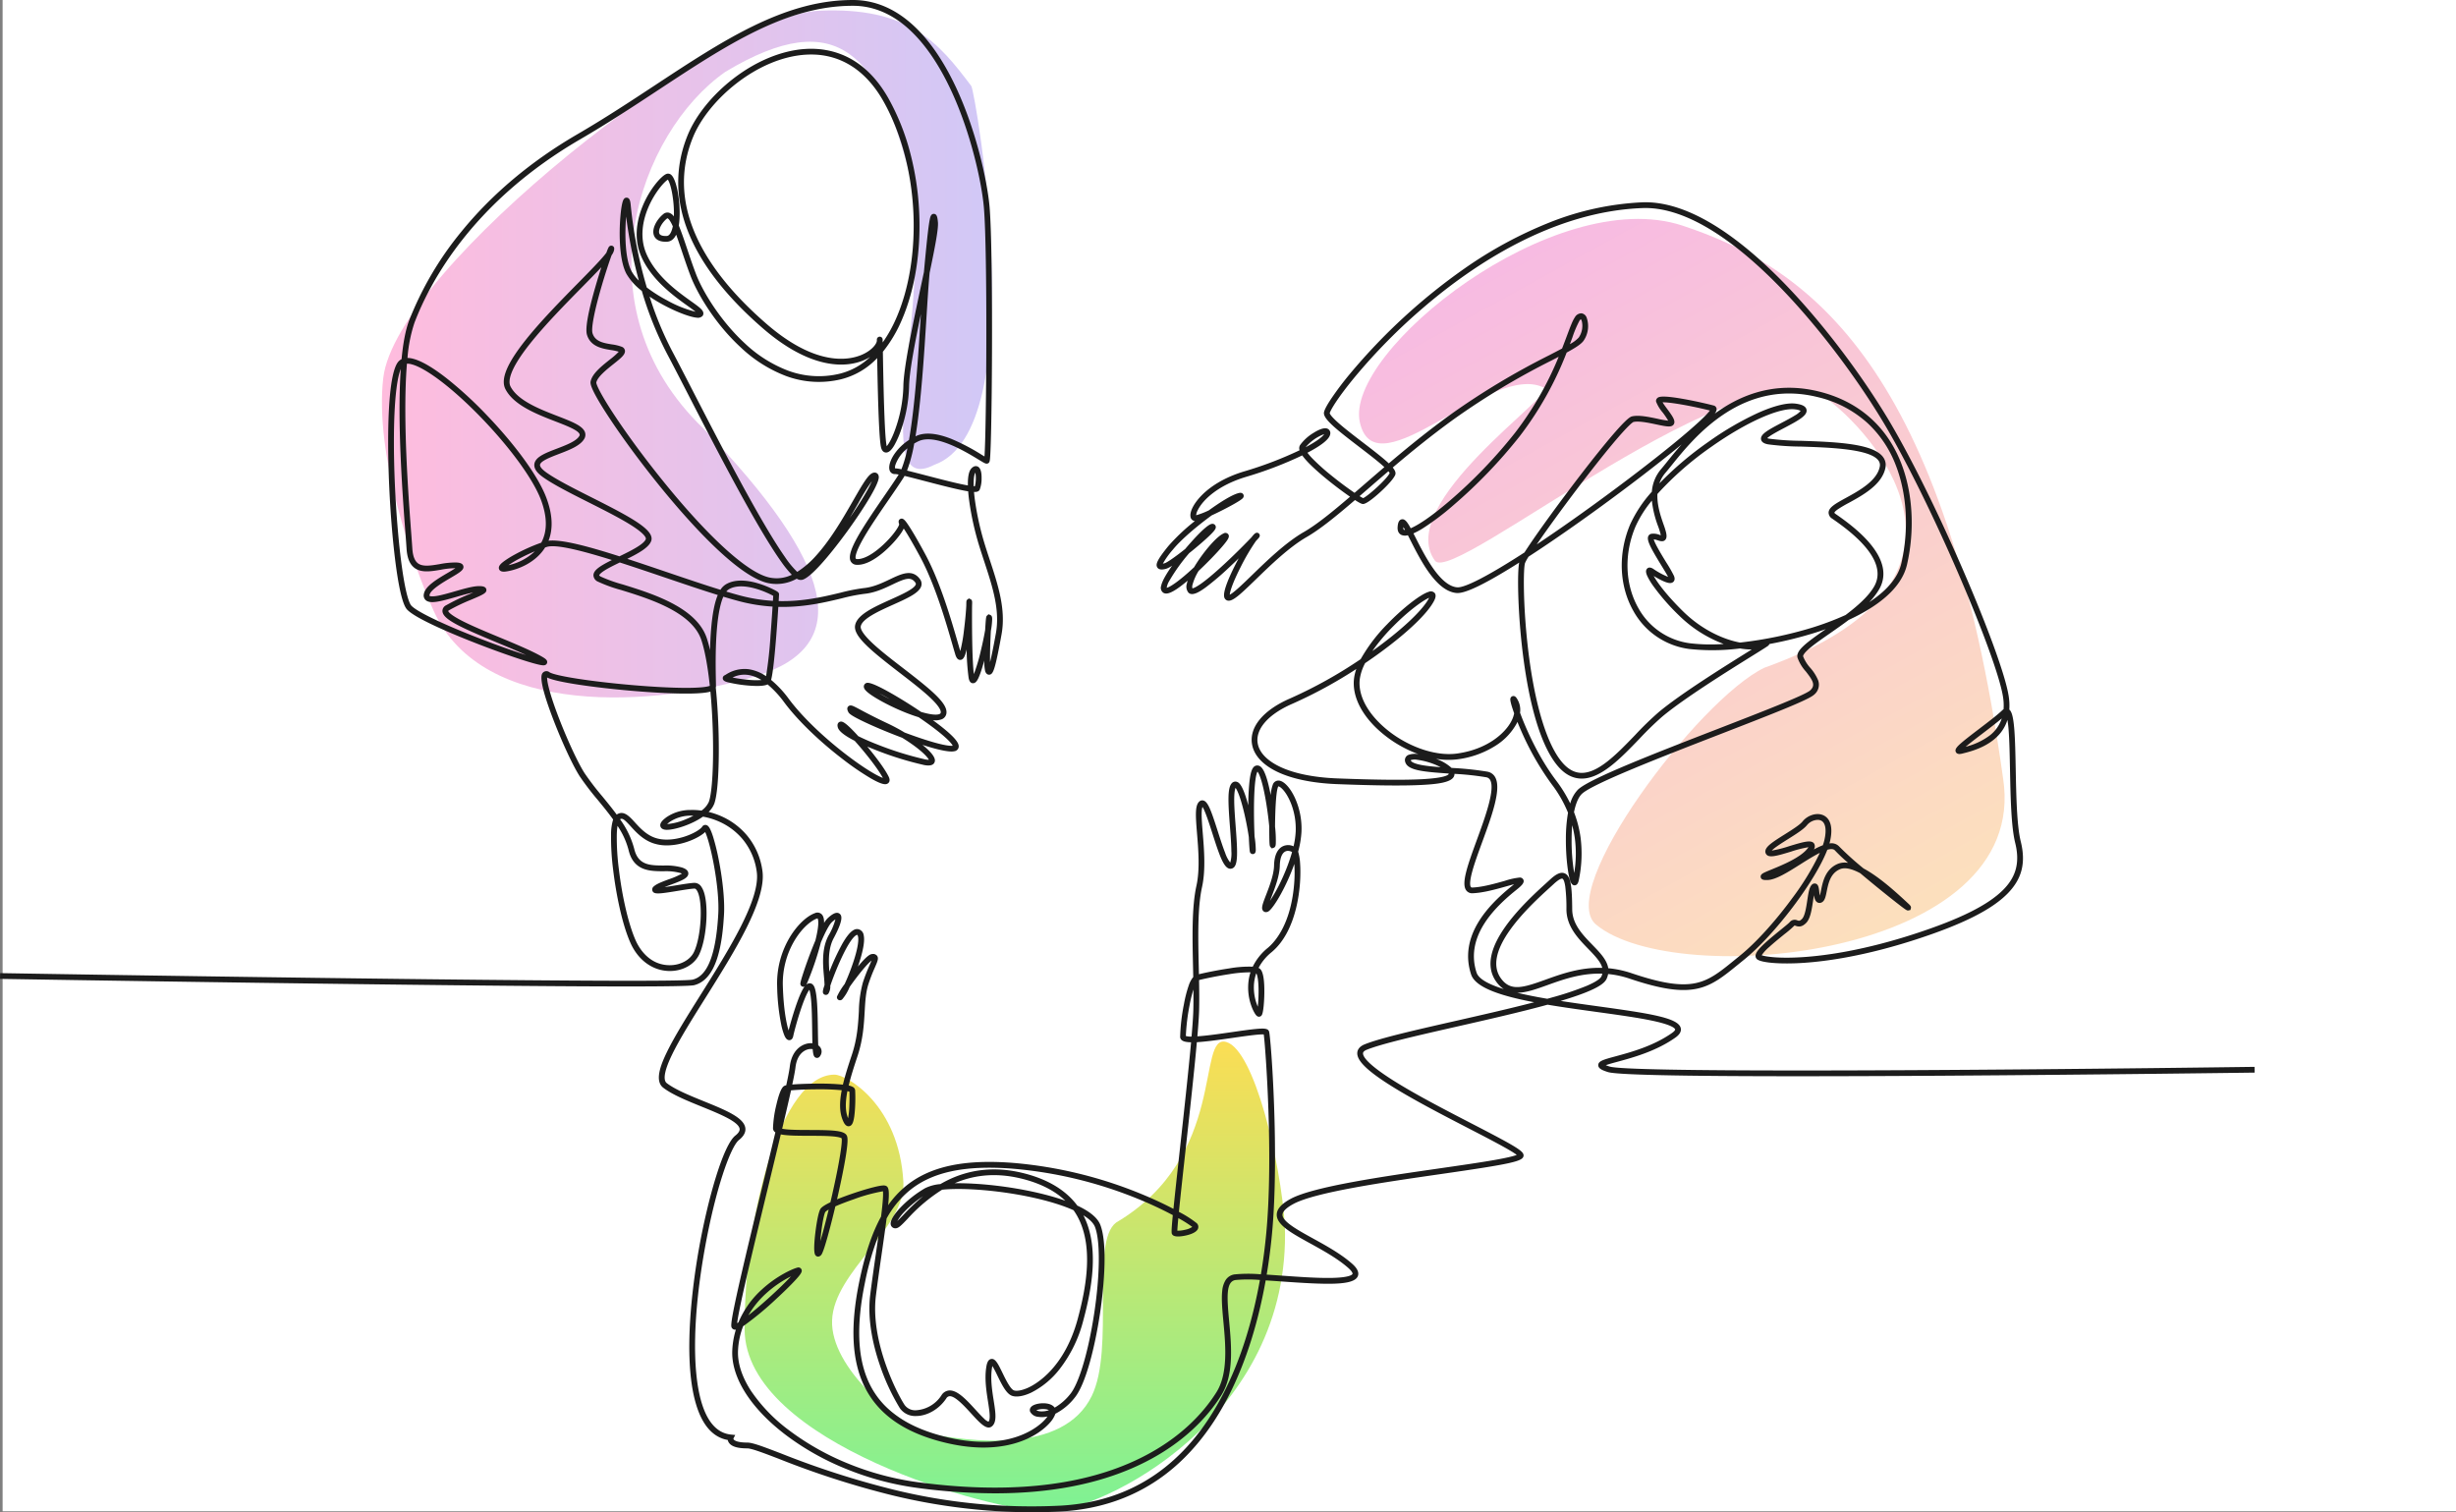
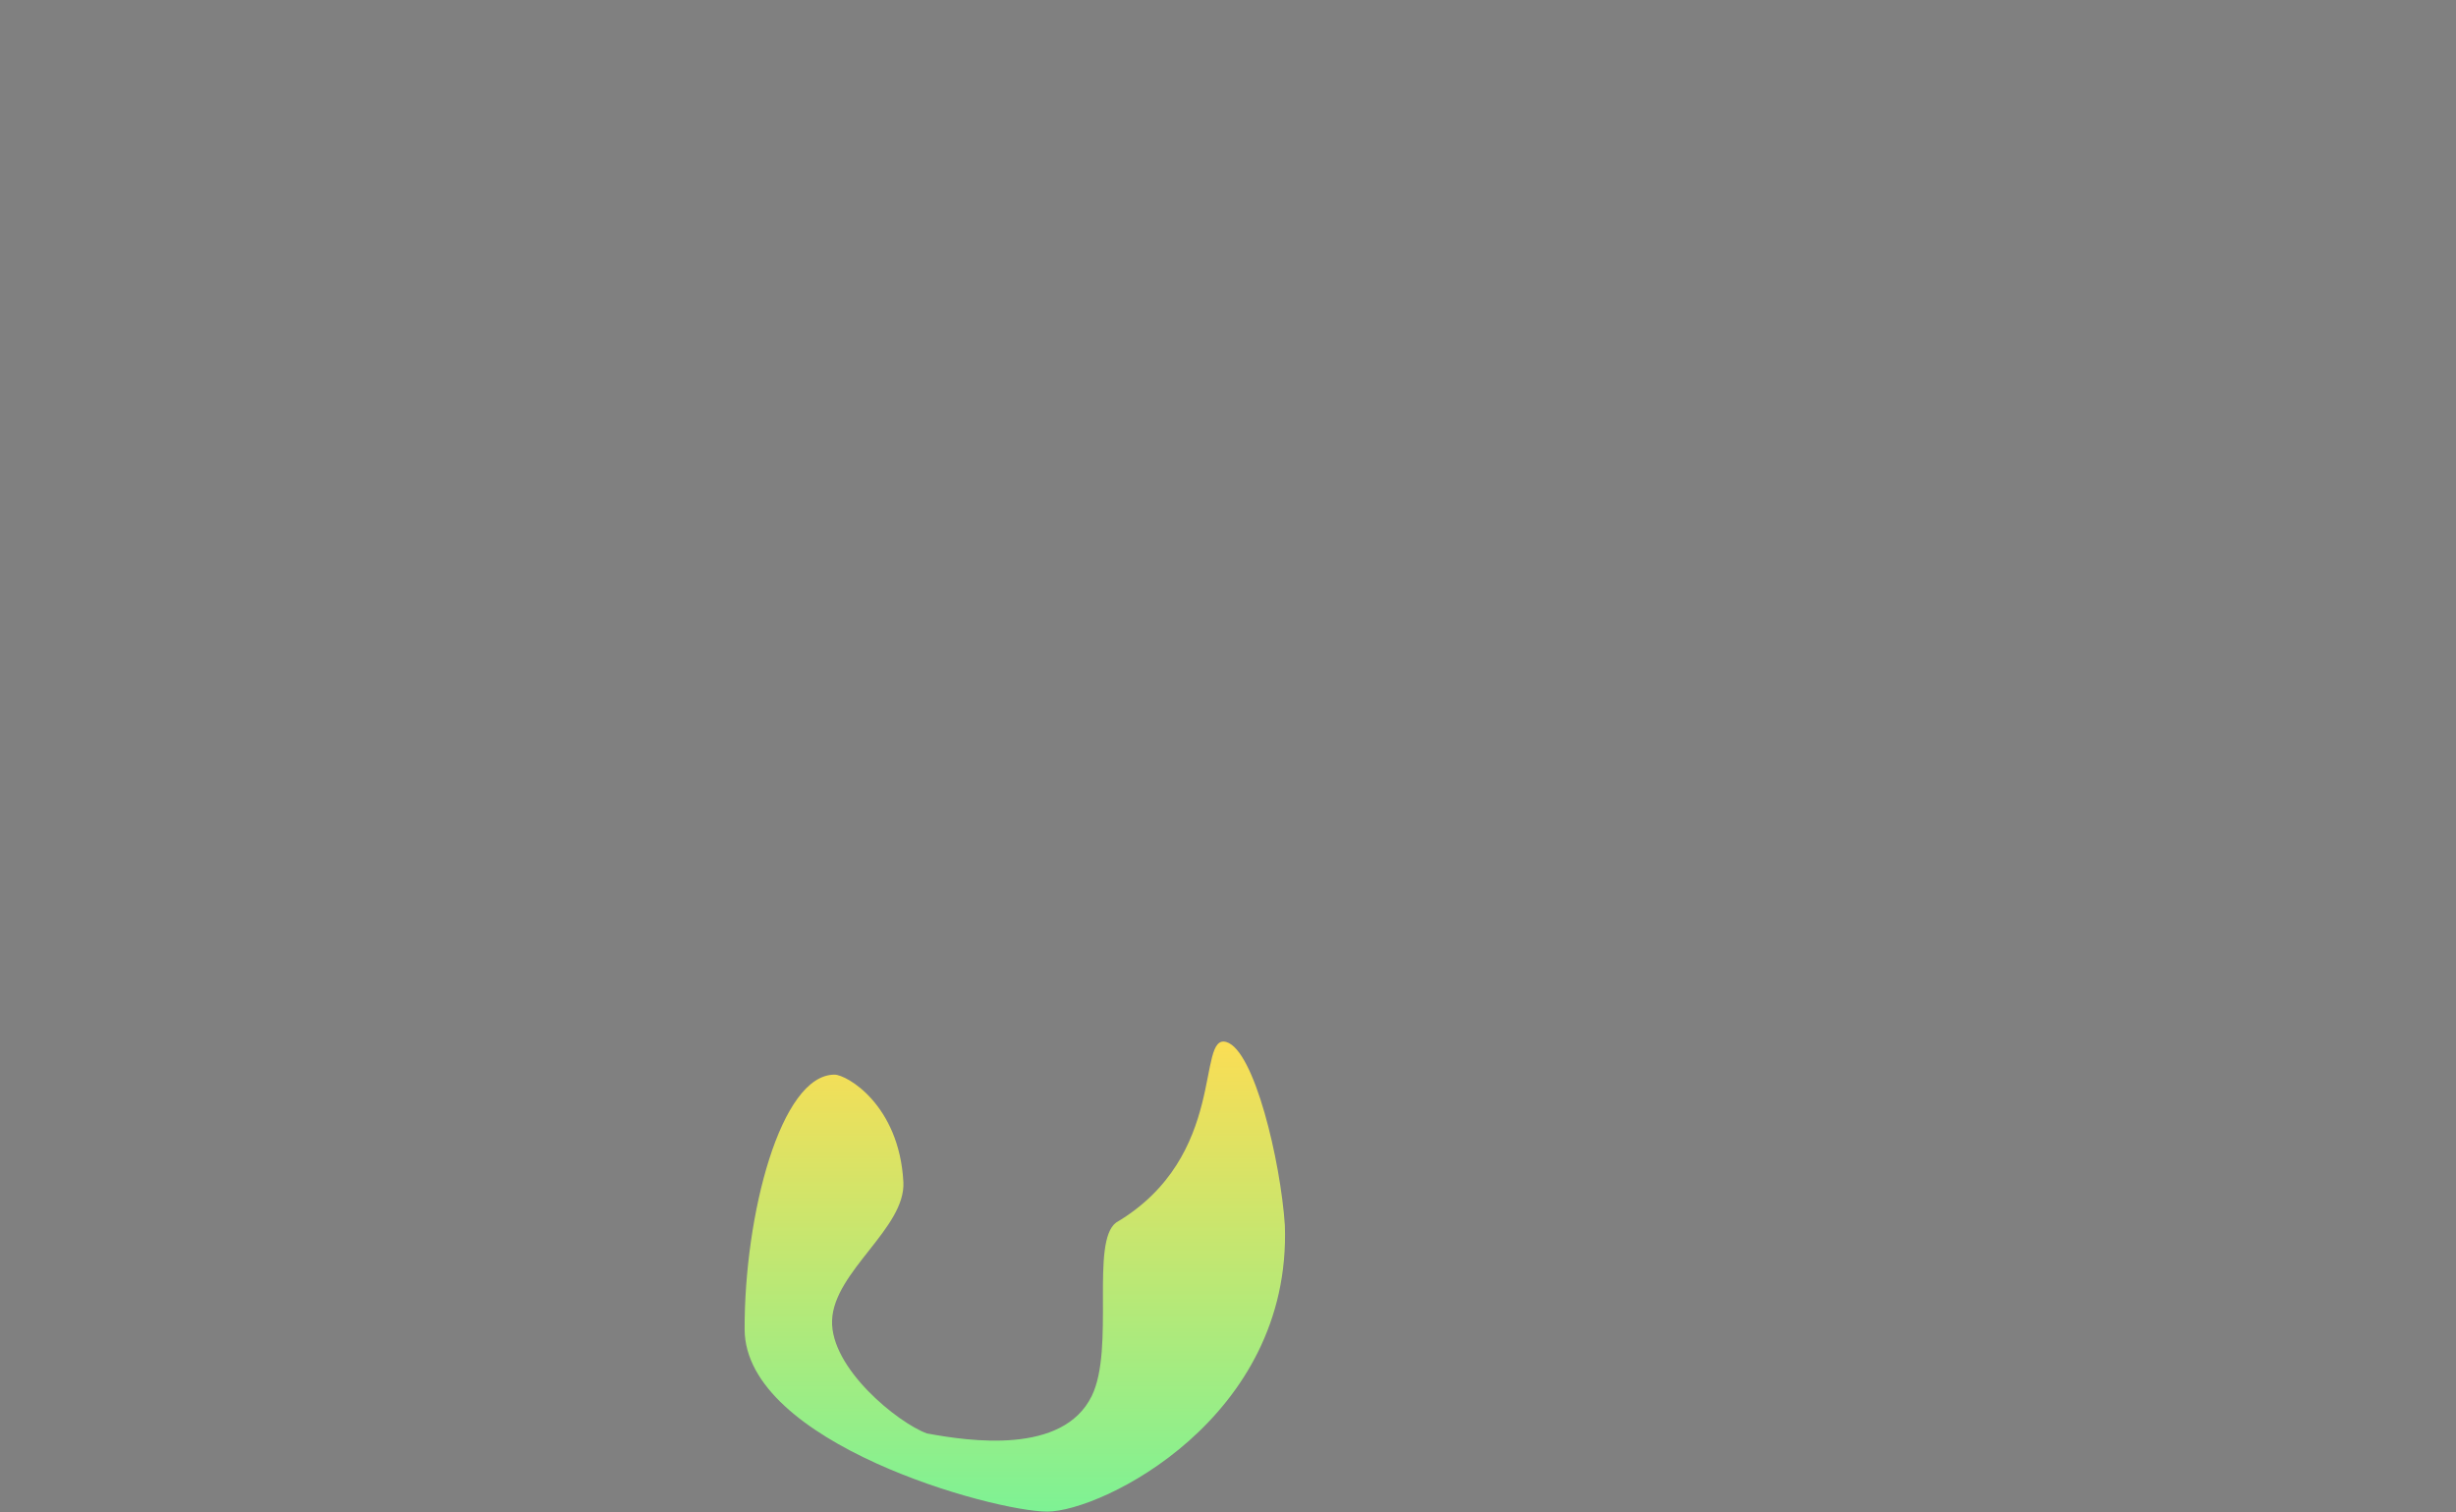
<svg xmlns="http://www.w3.org/2000/svg" width="941" height="579.384" viewBox="0 0 941 579.384">
  <rect x="0" y="0" width="941" height="579.384" fill="#808080" stroke="none" />
  <defs>
    <linearGradient id="linear-gradient" x1="0.5" x2="0.5" y2="1" gradientUnits="objectBoundingBox">
      <stop offset="0" stop-color="#7ef294" />
      <stop offset="1" stop-color="#fddd53" />
    </linearGradient>
    <linearGradient id="linear-gradient-2" x1="0.5" x2="0.5" y2="1" gradientUnits="objectBoundingBox">
      <stop offset="0" stop-color="#cec9f8" />
      <stop offset="1" stop-color="#ffbcdd" />
    </linearGradient>
    <linearGradient id="linear-gradient-3" x1="1.006" y1="0.667" x2="0.032" y2="0.142" gradientUnits="objectBoundingBox">
      <stop offset="0" stop-color="#fde3b9" />
      <stop offset="1" stop-color="#f7b9e4" />
    </linearGradient>
  </defs>
  <g id="Group_1372" data-name="Group 1372" transform="translate(-960 -97)">
    <g id="Group_1321" data-name="Group 1321" transform="translate(1)">
-       <rect id="Rectangle_1189" data-name="Rectangle 1189" width="940" height="579" transform="translate(960 97)" fill="#fff" />
-     </g>
+       </g>
    <path id="Path_1131" data-name="Path 1131" d="M24.989,72.213c20.711,0,34.577-53.913,34.45-97.549S-35.829-95.188-56.539-95.188s-93.654,35.7-91.009,109.708c1.632,24.5,11.675,67.023,22.4,70.19,11.71,3.46-.8-43.732,42.247-69.167,9.941-7.363.427-48.2,9.337-66.437C-62.5-73.532-26.615-68.258-10.369-65.238c11.132,4.1,36.987,25,36.3,43.335C25.224-3.141-2.341,13.443-1.384,31.1.223,60.746,20.375,72.213,24.989,72.213Z" transform="translate(1304.736 580.931) rotate(-180)" fill="url(#linear-gradient)" />
-     <path id="Path_1142" data-name="Path 1142" d="M160.612,107.449c41.6-18.67,36.771-85.248,25.144-123.442S142.821-46.023,90.813,4.1C44.184,52.591-22.672,28.786-45.77-4.364-72.1-48.151-51.17-63.706-5.045-75.343,44.539-83.921,118.135-58.58,104.791-84.4c-13.423-38.09-143.1-15.73-145.145-14.19-16.561,12.494-30.469,23.862-28.828,58.6C-67.367-2.389,28.97,121.676,71.475,126.7,101,130.186,143.388,115.178,160.612,107.449Z" transform="translate(1233.551 170.297) rotate(90)" fill="url(#linear-gradient-2)" />
-     <path id="Path_1176" data-name="Path 1176" d="M70.4-23.971c50.917-8.684,114.536.582,207.813,129.438,41.691,55.752-72.781,130.836-111.471,122.65-20.078-4.248-5.846-94.388,10.75-117.126,64.946-71.272-1.527-97.829-25.678-102.068-39.249-6.89-94.268,130.617-105.03,125-24.013-11.911,11.066-78.143,6.087-78.143-22.837,0-38.119,65.9-56.312,44.871S19.485-15.287,70.4-23.971Z" transform="matrix(0.883, 0.469, -0.469, 0.883, 1531.271, 171.6)" fill="url(#linear-gradient-3)" />
-     <path id="Path_1414" data-name="Path 1414" d="M395.078,579.384a229.009,229.009,0,0,1-53.224-6.5,334.973,334.973,0,0,1-43.417-13.964c-5.856-2.243-10.48-4.014-12.118-4.014-3.748,0-6.051-.711-7.042-2.175a2.737,2.737,0,0,1-.433-1.041c-5.7-1.013-9.807-5.682-12.218-13.9-5.321-18.129-.9-47.875,1.248-59.822,3.326-18.5,9.159-39.178,13.873-42.91,1.2-.946,1.745-1.817,1.635-2.588-.394-2.757-7.9-5.8-14.513-8.486-5.523-2.241-11.234-4.559-14.735-7.241-3.394-2.6-1.037-8.678,1.4-13.682,2.975-6.12,7.806-13.813,12.921-21.957,10.787-17.177,23.013-36.647,21.484-47.14a24.669,24.669,0,0,0-5.4-12.447,25.034,25.034,0,0,0-9.595-7,26.483,26.483,0,0,0-5.612-1.641c-4.424,3.1-10.821,5.048-13.789,5.049-.063,0-.123,0-.183,0-1.594-.047-2.138-.727-2.314-1.289-.412-1.318.949-2.541,2.335-3.564a16.177,16.177,0,0,1,9.174-2.751,25.451,25.451,0,0,1,4.22.235,8.339,8.339,0,0,0,2.806-3.331c1.319-3.487,1.932-15.061,1.49-28.146-.168-4.978-.469-9.733-.88-14.1-5.872,1.652-24.937.143-30.986-.393-13.275-1.176-28.027-3.173-31.579-5.027-.055,1.5.86,6.151,4.779,16.217,3.27,8.4,7.222,16.828,9.608,20.494a104.77,104.77,0,0,0,6.742,8.812c1.882,2.3,3.787,4.619,5.532,7,2.63-1.781,4.829.637,6.959,2.978,1.879,2.065,4.217,4.636,7.542,5.85,4.138,1.51,8.848.446,11.288-.323,3.88-1.222,6.4-2.982,6.949-3.84a1.408,1.408,0,0,1,1.642-.636c.611.2,1.364.727,2.564,4.522a85.621,85.621,0,0,1,2.148,8.746c1.564,7.922,2.319,15.763,2.02,20.974-.607,10.583-2.458,24.906-11.482,27.1-1.4.34-10.895.48-25.519.48-65.06,0-231.782-2.761-240.39-2.9l.037-2.206c89.208,1.486,259.471,3.917,265.351,2.487,5.706-1.388,8.912-9.593,9.8-25.084.282-4.913-.388-12.088-1.839-19.684-1.182-6.188-2.436-10.228-3.174-11.784-2.361,2.275-8.586,5.123-14.691,5.123a15.921,15.921,0,0,1-5.461-.9c-3.835-1.4-6.376-4.193-8.418-6.438-2.432-2.674-3.182-3.2-4.047-2.663a34.1,34.1,0,0,1,5.423,11.291c1.5,6.358,6.037,6.392,11.294,6.43a22.881,22.881,0,0,1,7.018.759c.658.223,2.407.815,2.428,2.265.025,1.744-2.384,2.724-6.645,4.306-.821.3-1.686.626-2.472.944,1.436-.192,3.111-.468,4.444-.687,2.506-.413,5.1-.839,6.837-.948a3.175,3.175,0,0,1,2.9,1.618c2.045,3.034,1.986,9.563,1.866,12.23-.244,5.4-1.285,10.488-2.785,13.618-1.86,3.881-6.329,6.359-11.376,6.3-6.325-.066-11.886-4.036-14.873-10.619-3.338-7.355-5.652-19.354-6.7-28.131a96.986,96.986,0,0,1-.805-13.333,19.805,19.805,0,0,1,.8-5.963c-1.823-2.534-3.863-5.022-5.875-7.476a106.29,106.29,0,0,1-6.884-9.006c-2.545-3.909-6.68-12.757-10.056-21.518-6.195-16.078-4.639-17.7-4.054-18.3a1.872,1.872,0,0,1,2.5-.1c2.425,1.446,16.022,3.555,31.628,4.9,7.629.66,14.753,1.039,20.063,1.068,6.811.037,9.029-.5,9.72-.781-.792-7.454-1.919-13.619-3.264-17.6-3.612-10.692-19.91-15.748-30.694-19.094a54.908,54.908,0,0,1-8.912-3.218,2.75,2.75,0,0,1-1.717-2.469c.06-1.98,2.567-3.567,7.065-5.815-11.5-3.6-21.348-6.11-24.9-5.026q-.333.1-.677.213c-3.5,5.655-10.14,8.482-14.83,9.185-.63.094-2.546.382-2.872-1.06-.236-1.041.769-1.959,1.889-2.8a37.569,37.569,0,0,1,4.226-2.631,68.839,68.839,0,0,1,10.1-4.524c2.372-4.363,2.336-9.876-.109-16.4-2.91-7.759-11.547-19.686-22.54-31.126-10.711-11.146-21.307-19.312-27-20.805a6.483,6.483,0,0,0-1.81-.25q-.79,9.591-.562,23.372c.264,15.856,1.473,31.884,2.195,41.461.19,2.517.34,4.5.43,5.923.18,2.848.864,4.706,2.092,5.678,1.847,1.464,5.01.931,8.359.367a31.069,31.069,0,0,1,6.3-.631c.805.033,2.481.1,2.8,1.368.362,1.45-1.379,2.472-4.848,4.509-2.919,1.714-7.8,4.584-8.109,6.594a.661.661,0,0,0,0,.318s.433.438,2.98-.007c1.9-.332,4.334-1.034,6.688-1.712,3.709-1.069,7.21-2.077,9.529-2.015.818.022,2.34.063,2.566,1.258.258,1.363-1.246,2-5.711,3.9a71.244,71.244,0,0,0-8.589,4.1.98.98,0,0,0-.311.258c.023.179.391,1.306,5.77,4.013,3.749,1.886,8.841,4,13.766,6.051,6.113,2.541,12.434,5.168,16.359,7.427,1.251.72,2.13,1.3,2.03,2.225a1.222,1.222,0,0,1-.87,1.034c-.44.14-1.259.4-9.079-2.138-4.7-1.526-10.719-3.686-16.512-5.928-7.095-2.745-23.957-9.536-27.289-13.307-3.225-3.649-5.172-23.919-5.86-32.464-1.39-17.279-1.707-35.376-.826-47.227.983-13.223,3.168-15.059,3.887-15.662a3.877,3.877,0,0,1,.756-.5c.569-6,1.5-11.163,2.915-14.862a126,126,0,0,1,19.973-33.952c11.749-14.453,26.723-27.024,44.5-37.363C231.759,45.3,241.573,38.84,251.064,32.59c13.071-8.608,25.418-16.74,37.759-22.723C302.706,3.136,314.769,0,326.787,0c8.463,0,16.35,3.366,23.441,10,5.885,5.509,11.218,13.258,15.85,23.032,8.162,17.22,12.289,37.094,13.072,46.251.792,9.265,1,34.668.925,55.352-.038,10.977-.151,21.348-.317,29.2-.084,3.967-.177,7.085-.278,9.265-.052,1.137-.107,2.016-.162,2.614-.079.861-.162,1.752-1.085,1.906-.6.1-1.064-.181-3.289-1.534-4.984-3.029-16.656-10.123-23.119-7q-.811.392-1.553.833a57.728,57.728,0,0,1-2.736,10.37c1.9.461,4.35,1.1,7.354,1.879,3.952,1.031,8.43,2.2,12.038,3.016,1.677.38,2.948.633,3.912.8-.067-3.314.381-5.5,1.343-6.522,1.282-1.363,2.356-.788,2.655-.58,1.275.89,1.257,3.482,1.251,4.333a11.889,11.889,0,0,1-.735,4.4c-.371.742-1.21.9-2.168.87q.1,1.213.28,2.642a108.57,108.57,0,0,0,3.949,17.768c.586,1.88,1.2,3.757,1.8,5.572,3.215,9.773,6.251,19,4.525,28.565-.908,5.03-1.6,8.455-2.168,10.778-.871,3.547-1.436,4.6-2.52,4.679-.41.032-1.163-.1-1.585-1.327a17.077,17.077,0,0,1-.351-4.116c-.5,1.847-.991,3.457-1.445,4.738-1,2.817-1.708,3.855-2.71,3.967-.649.072-1.495-.212-1.828-1.98a88.528,88.528,0,0,1-.771-10.962q-.033.144-.066.282c-.614,2.563-1.21,3.57-2.2,3.717-1.386.205-1.9-1.495-2.074-2.054-.316-1.042-.69-2.339-1.124-3.841-2.482-8.6-6.636-23-12.375-33.636-3.214-5.958-5.148-9.12-6.257-10.777a15.236,15.236,0,0,1-1.36,2.222c-2.762,3.871-10.283,11.675-16.274,11.676-.125,0-.248,0-.371-.01a2.578,2.578,0,0,1-2.357-1.415c-1.663-3.391,4-12.053,12.841-24.881,2.1-3.051,4.088-5.935,5.577-8.274a7.292,7.292,0,0,0-1.358-.194A2.042,2.042,0,0,1,340.8,180c-.392-1.519.38-3.911,2.015-6.243a19.9,19.9,0,0,1,5.461-5.2c2.363-13.37,3.591-32.926,4.5-47.379l.055-.875c-2.351,11.291-4.465,22.333-4.529,27.851a54.721,54.721,0,0,1-3.042,16.5,34.656,34.656,0,0,1-2.57,5.868c-1.071,1.845-2.028,2.75-3.01,2.846-.5.05-1.719-.059-2.155-2.132-.853-4.052-1.26-23.2-1.441-34.049a28.52,28.52,0,0,1-13.693,8.084,36.158,36.158,0,0,1-21.351-1.26,52.286,52.286,0,0,1-17.261-10.946c-10.66-9.825-17.06-21.753-19.161-27.252-1.308-3.422-2.472-6.9-3.5-9.961-.735-2.193-1.408-4.2-2.047-5.945-1.02,2.123-2.443,2.649-3.5,2.7-3.33.156-4.565-1.211-5.016-2.384-.962-2.507,1.049-6.121,3.55-8.166a2.406,2.406,0,0,1,2.27-.541,3.641,3.641,0,0,1,1.82,1.408,42.238,42.238,0,0,0-.334-6.672c-.566-4.486-1.506-6.8-1.984-7.429-1.447.9-5.23,5.127-7.658,11.07-1.8,4.407-3.346,11.023-.49,17.512,3.743,8.5,12.032,14.424,16.983,17.962,3.252,2.324,4.58,3.313,4.765,4.48a1.544,1.544,0,0,1-.28,1.168,2.448,2.448,0,0,1-2.175.7c-3.259-.236-11.438-3.541-18.133-8.077a128.775,128.775,0,0,0,8.729,21.039c1.993,3.753,4.629,8.871,7.682,14.8,7.25,14.075,16.272,31.592,24.434,45.978,4.43,7.808,8.138,13.845,11.02,17.944a34.427,34.427,0,0,0,4.694,5.7,34.2,34.2,0,0,0,7.456-6.48c5.6-6.252,10.3-14.44,14.076-21.019,4.122-7.184,6.025-10.366,7.948-10.534a1.551,1.551,0,0,1,1.724,1.282c.109.554.365,1.851-3.374,8.2-2.139,3.634-5.128,8.138-8.416,12.682-2.95,4.077-12.921,17.486-17.342,18.868a2.747,2.747,0,0,1-2.241-.387l-.2.1a15.786,15.786,0,0,1-11.036,1.532c-12.251-2.911-31.7-25.225-42.2-38.266-6.669-8.282-13.327-17.318-18.268-24.791-7.762-11.74-7.411-13.495-7.279-14.155.6-2.994,4.191-5.854,7.36-8.377a27.9,27.9,0,0,0,3.416-3,18.657,18.657,0,0,0-3.023-.654c-3.294-.542-7.806-1.284-9.162-5.859-.7-2.372.419-8.666,3.334-18.71.81-2.79,1.584-5.258,2.2-7.168-1.888,2.023-4.334,4.52-7.34,7.575-6.384,6.488-14.33,14.563-20.066,21.8-7.938,10.012-8.408,14.418-7.406,16.351,2.811,5.421,11.213,8.676,17.964,11.29,5.627,2.179,9.692,3.754,10.557,6.233a3.011,3.011,0,0,1-.308,2.574c-1.539,2.625-5.681,4.21-9.687,5.742-3.138,1.2-7.044,2.694-7.228,4.144-.053.417.2,1.358,2.482,2.983,3.84,2.732,10.636,6.157,17.207,9.469,15.206,7.663,24.447,12.573,22.889,16.78-.911,2.46-4.72,4.609-9.147,6.8,4.877,1.591,10.019,3.336,15.234,5.105,7.3,2.477,14.32,4.859,20.467,6.758a6.383,6.383,0,0,1,1.968-2.028c7.072-4.339,18.7,2.075,19.195,2.35.747.418,1.287.72,1.287,1.43,0,.065-.052,1.017-.146,2.563,9.383.224,17.281-1.672,23.606-3.19a69.27,69.27,0,0,1,8.945-1.776c3.755-.36,7.127-1.969,10.1-3.388,4.385-2.092,8.526-4.067,11.459-.082a2.96,2.96,0,0,1,.553,2.582c-.711,2.7-5.182,4.713-10.842,7.256-5.306,2.383-11.908,5.35-12.379,8.331-.113.715.334,2.508,4.592,6.487,3.148,2.942,7.521,6.309,11.749,9.564,10.386,8,16.68,13.125,16.517,16.9a2.854,2.854,0,0,1-1.709,2.563,7.1,7.1,0,0,1-3.5.39c1.85,1.351,3.492,2.625,4.871,3.782,4.452,3.738,5.024,5.311,5.024,6.263a1.881,1.881,0,0,1-1.646,1.842,5.031,5.031,0,0,1-1.134.11c-2.517,0-6.859-1.163-11.114-2.539,5.377,4.353,4.85,6,4.672,6.55-.385,1.2-1.724,1.6-3.976,1.185a125.193,125.193,0,0,1-18.947-5.9q-1.55-.609-2.879-1.17c3.14,3.793,6.831,8.673,8.211,11.575.777,1.633-.026,2.344-.407,2.574-.766.461-2.082.539-6.488-2a103.145,103.145,0,0,1-10.413-7.095c-9.328-7.114-17.607-15.122-22.714-21.972a38.6,38.6,0,0,0-6.39-6.907c-.973.463-2.852.761-6.771.475a51.389,51.389,0,0,1-8.529-1.308c-.763-.213-1.809-.506-1.882-1.474a1.206,1.206,0,0,1,.751-1.2c.076-.034.279-.156.458-.264a12.979,12.979,0,0,1,8.625-2.068,16,16,0,0,1,6.754,2.675,154.558,154.558,0,0,0,1.711-15.651c.322-4.079.593-8.068.781-11.009a65.219,65.219,0,0,1-12.863-2.079c-1.87-.5-3.88-1.072-6-1.713-.973,2.226-1.945,6.066-2.486,12.679-.61,7.449-.445,15.6-.366,19.519.019.932.034,1.669.034,2.138a1.612,1.612,0,0,1-.076.486c.485,4.781.835,10.042,1.022,15.567.381,11.282.025,24.625-1.631,29a8.825,8.825,0,0,1-2.124,3.074,28.841,28.841,0,0,1,4.274,1.4,27.243,27.243,0,0,1,10.441,7.626,26.841,26.841,0,0,1,5.888,13.541c1.645,11.3-10.81,31.131-21.8,48.631-5.082,8.093-9.882,15.736-12.8,21.749-3.668,7.545-3.133,10.128-2.039,10.966,3.265,2.5,8.836,4.762,14.224,6.948,8.206,3.33,15.293,6.206,15.867,10.218.229,1.6-.595,3.161-2.45,4.629-3.208,2.54-8.974,18.784-13.071,41.571-4.481,24.927-4.956,46.363-1.3,58.811,2.275,7.75,6.091,11.943,11.342,12.462l1.617.16-.691,1.327a.513.513,0,0,0,.119.405c.208.275,1.2,1.172,5.191,1.172,2.046,0,6.134,1.566,12.907,4.16a333.008,333.008,0,0,0,43.142,13.879,221.414,221.414,0,0,0,64.219,6.111c27.105-1.569,47.859-15.718,61.683-42.055,7.577-14.434,11.943-30.385,14.453-44.387a52.578,52.578,0,0,0-9.381.02c-3.636.606-3.284,6.388-2.407,15.771.855,9.151,1.919,20.539-2.98,28.34-4.989,7.945-14.7,19.128-32.623,27.284-15.1,6.872-33.237,10.321-54.134,10.322a226.178,226.178,0,0,1-29.537-2.053,111.694,111.694,0,0,1-27.806-7.43,101.156,101.156,0,0,1-22.748-12.844c-13.524-10.263-21.013-22.087-20.546-32.44a32.032,32.032,0,0,1,1.377-7.949,1.458,1.458,0,0,1-1.479-.57c-.458-.641-.853-1.195,3.137-18.685,2.314-10.144,5.525-23.4,8.63-36.225,1.7-7.006,3.362-13.883,4.846-20.1a1.87,1.87,0,0,1-.907-1.57,43.754,43.754,0,0,1,1.268-8.9c1.511-6.556,2.685-7.143,3.127-7.364a3.025,3.025,0,0,1,.682-.208c.722-3.332,1.2-5.8,1.35-7.093.748-6.452,4.563-8.261,6.168-8.739a6.65,6.65,0,0,1,2.512-.263c-.045-1.36-.074-3.053-.1-5.161-.081-5.708-.181-12.786-1.086-15.321-.514.664-1.637,2.58-3.414,7.982-1.358,4.126-2.491,8.456-2.744,9.721-.306,1.53-1.238,1.621-1.624,1.588-.951-.079-1.476-1.063-1.864-2.014a24.812,24.812,0,0,1-1.135-3.958,82.486,82.486,0,0,1-1.552-14.523,34.447,34.447,0,0,1,4.868-18.955c2.728-4.523,6.405-8.051,9.6-9.206a2.306,2.306,0,0,1,2.635.476c.449.475.9,1.313.884,3.279a9.31,9.31,0,0,1,1.49-1.925c1.407-1.271,3.184-2.6,4.458-1.607.954.746,1.429,2.445-2.285,9.392-2.1,3.933-1.959,8.851-1.64,12.83a87.948,87.948,0,0,1,5.006-10.788c3.189-5.552,5.085-5.78,6.234-5.468a2.712,2.712,0,0,1,1.911,2.263c.643,2.852-.9,8.218-2.211,12,3.834-4.637,4.926-4.737,5.436-4.783a1.954,1.954,0,0,1,1.9.675c.694.962.174,2.156-.864,4.535a63.773,63.773,0,0,0-2.468,6.379c-.992,3.107-1.188,6.493-1.414,10.415-.29,5.026-.618,10.723-2.786,17.225-1.346,4.039-2.539,7.77-3.345,11.135a5.948,5.948,0,0,1,1.526.517,1.653,1.653,0,0,1,.95,1.3,61.981,61.981,0,0,1-.053,7.009c-.315,5.229-1.036,6.456-2.1,6.74-1.387.372-2.153-1.284-2.4-1.828-1.516-3.274-1.505-7.224-.588-11.925a88,88,0,0,0-8.921-.355c-4.53,0-8.411.2-10.5.407-.888,4.025-2.061,9.062-3.4,14.7a21.525,21.525,0,0,0,2.587.31c2.288.16,5.221.166,8.057.171,9.152.017,13.257.232,14.155,2.221.317.7.5,2.244-.512,8.362-.629,3.791-1.622,8.717-2.871,14.245q-.195.861-.4,1.74c1.929-.791,4.045-1.557,5.986-2.221,2.834-.969,5.614-1.811,7.829-2.372,3.688-.935,4.505-.774,4.982-.549,1.014.477,1.348,1.848.8,7.387a36.955,36.955,0,0,1,6.476-7.087c9.242-7.742,22.481-10.633,41.662-9.1a165.385,165.385,0,0,1,48.6,11.782c4.948,2.026,9.188,4.042,12.569,5.809.479-4.727,1.249-11.844,2.437-22.62,1.513-13.72,3.278-29.728,4.315-41.2-1.769-.029-2.92-.28-3.55-.8a1.705,1.705,0,0,1-.637-1.245,74.749,74.749,0,0,1,1.458-12.591,47.925,47.925,0,0,1,1.824-7.107,9.944,9.944,0,0,1,1.738-3.263c-.026-1.243-.053-2.486-.081-3.72-.255-11.313-.519-23.01,1.3-31.239,1.37-6.188.74-13.832.233-19.975-.582-7.052-.807-10.8.877-12.3a1.66,1.66,0,0,1,1.562-.388c1.745.476,2.9,3.628,5.532,11.85.925,2.9,1.883,5.889,2.807,8.214a12.048,12.048,0,0,0,1.947,3.713,12.4,12.4,0,0,0,.424-4.383c-.023-2.648-.286-6.066-.54-9.371-.688-8.964-.993-14.547.577-16.489a1.845,1.845,0,0,1,2.127-.671c.618.23,2.158.8,4.318,9.006a92.322,92.322,0,0,1,.48-9.325c.449-3.833,1.163-5.543,2.465-5.9a2.011,2.011,0,0,1,1.85.454c1.388,1.152,2.662,4.794,3.8,10.844a14.855,14.855,0,0,1,.864-4.188,2.289,2.289,0,0,1,2.73-1.307c1.828.458,3.981,2.911,5.618,6.4a28.529,28.529,0,0,1,2.573,13.156,36.675,36.675,0,0,1-1.27,7.6,19.511,19.511,0,0,1,.746,4.544c.592,8.121-.934,25.675-10.95,33.98a19.364,19.364,0,0,0-4.969,6.012,2.319,2.319,0,0,1,.818.622c.984,1.192,1.456,4.211,1.4,8.976-.029,2.636-.29,7.018-.888,8.289a1.271,1.271,0,0,1-1.162.81c-.7,0-1.187-.579-1.7-1.447a15.768,15.768,0,0,1-1.218-2.658,20.8,20.8,0,0,1-1-10.163,18.438,18.438,0,0,1,.667-2.751,49.548,49.548,0,0,0-8.211.727c-4.832.728-9.621,1.768-11.5,2.251.074,3.937.111,7.855.021,11.483-.058,2.324-.3,5.8-.662,10.065.5-.032,1.063-.075,1.684-.131,3.413-.309,7.557-.907,11.564-1.485,3.384-.488,6.581-.949,8.985-1.181,3.317-.321,4.862-.256,5.241.976.7,2.277,3.99,46.865,1.118,77.426-.443,4.71-1.091,10.019-2.039,15.69,1.852.118,3.816.257,5.852.4,6.363.451,12.945.917,18.192.876,7.832-.062,8.738-1.291,8.839-1.537.094-.225-.155-1.021-1.765-2.423-4.118-3.587-9.615-6.613-14.465-9.282-7.157-3.94-12.811-7.052-12.8-10.977.008-2.16,1.761-4.155,5.359-6.1,8.679-4.692,35.5-8.558,57.047-11.664,7.776-1.121,15.121-2.18,20.594-3.131,5.673-.987,8-1.642,8.95-2.021-2.208-1.781-10.69-6.165-18.262-10.078-9.252-4.782-19.738-10.2-28.1-15.292-10.341-6.3-14.886-10.524-14.735-13.706.047-1,.581-2.387,2.856-3.3,5.982-2.408,19.372-5.452,34.876-8.976,10.256-2.331,20.793-4.726,30.052-7.138-12.654-2.41-22.493-5.562-24.173-10.657-2.2-6.684-1.226-13.488,2.909-20.223,2.814-4.585,7.051-9.109,12.952-13.829.227-.181.429-.347.61-.5-.911.23-1.99.533-3,.817-3.919,1.1-8.795,2.468-12.835,2.629a2.789,2.789,0,0,1-2.511-1.112c-1.892-2.6.315-9.026,4.073-19.3,3.168-8.664,7.111-19.447,5.1-22.974a2.076,2.076,0,0,0-1.538-1.05,108.78,108.78,0,0,0-12.122-1.3,2.257,2.257,0,0,1-.289,1.136c-1.225,2.21-6.468,2.791-11.952,3.09-7.013.382-17.719.285-32.727-.294-9.446-.365-17.451-2.034-23.15-4.826-5.4-2.646-8.659-6.207-9.425-10.3-1.236-6.6,4.2-13.21,14.529-17.688a174.435,174.435,0,0,0,27.067-15.064,63.72,63.72,0,0,1,10.138-13.36c5.92-6.144,12.754-11.482,15.9-12.419a1.994,1.994,0,0,1,2.307.425c.829,1.007.027,2.535-.274,3.11-2.495,4.755-9.927,11.885-20.392,19.562q-2.922,2.143-5.977,4.206a18.82,18.82,0,0,0-2.06,6.229c-.6,5.435,2.182,11.453,7.826,16.946,8.224,8,20.337,12.718,29.452,11.463,11.458-1.577,18.382-7.685,20.831-12.436a10.829,10.829,0,0,0,1.056-2.975c-.193-.536-.371-1.053-.534-1.545-1.193-3.6-.972-4.053-.8-4.416a1.165,1.165,0,0,1,1.032-.661c.818-.01,1.256.714,1.794,1.74a7.872,7.872,0,0,1,.767,4.668c2.308,6.3,7.143,17.149,13.87,26.028a51.051,51.051,0,0,1,5.359,8.72,12.347,12.347,0,0,1,2.983-5.328c4.483-4.215,29.533-13.924,53.758-23.314,16.335-6.332,33.226-12.879,35.171-14.658,2.146-1.963,1.142-3.728-1.662-7.287a15.844,15.844,0,0,1-3.161-5.224c-.733-2.749,3.207-5.671,10.839-10.981-1.734.615-3.383,1.155-4.9,1.621a151.934,151.934,0,0,1-16.7,4.084,2.112,2.112,0,0,1-.842.908c-.276.189-.687.458-1.257.822-1.072.683-2.582,1.623-4.493,2.813-9.087,5.658-26,16.189-34.448,23.244a119.6,119.6,0,0,0-8.819,8.571c-7.213,7.477-14.661,15.2-22.054,15.2a10.381,10.381,0,0,1-1.074-.055c-3.912-.406-7.3-2.976-10.368-7.858-6.788-10.812-10.022-29.56-11.539-43.384-1.521-13.864-1.755-27.676-.989-31.455q-1.532.969-3.043,1.9c-10.648,6.566-17.384,9.766-20.559,9.767q-.164,0-.315-.011c-7.816-.586-13.82-12.445-17.794-20.292-.3-.6-.622-1.228-.941-1.847A3.828,3.828,0,0,1,537.08,205c-.678-.267-1.785-1.044-1.579-3.242.077-.825.238-2.543,1.552-2.792,1.166-.222,2.054.844,3.453,3.422,2.674-1.142,7.386-4.066,14.782-10.393a188.791,188.791,0,0,0,25.255-26.262A125.66,125.66,0,0,0,597.2,136.684q-1.231.642-2.613,1.357a283.56,283.56,0,0,0-37.191,22.3c-8.78,6.322-16.63,12.717-23.777,18.779,1.02,1.242,1.281,2.151.9,2.951-1.012,2.137-4.715,5.587-5.826,6.593-1.778,1.611-4.969,4.329-6.352,4.421-.345.023-.763.051-3.188-1.51-7.066,6.063-13.275,11.153-18.487,14.156-6.745,3.885-13.787,10.715-19.445,16.2-5.723,5.55-8.554,8.214-10.449,8.214a1.856,1.856,0,0,1-.431-.049,1.739,1.739,0,0,1-1.279-1.314c-.587-2.228,2.055-8.114,4.374-12.66.369-.724.76-1.468,1.161-2.214-1.125,1.093-2.366,2.281-3.661,3.486A104.807,104.807,0,0,1,462.018,225c-2.523,1.844-5.292,3.525-6.7,2.013a3.664,3.664,0,0,1-.591-3.364,10.707,10.707,0,0,1,.327-1.2q-.671.565-1.3,1.07c-4.262,3.415-6.673,4.48-8.06,3.563a2.306,2.306,0,0,1-.8-2.647c.409-1.979,2.227-4.938,4.2-7.711a9.794,9.794,0,0,1-2.315,1.194c-.843.218-2.6.672-3.357-.517-.719-1.123-.256-2.708,4.273-8.258a75.027,75.027,0,0,1,10.108-9.517,1.9,1.9,0,0,1-1.684-1.728c-.3-2.045,1.464-5.311,4.494-8.32,2.727-2.708,7.736-6.465,16.116-8.983a144.858,144.858,0,0,0,21.2-8.089,2.326,2.326,0,0,1,.192-1.993,17.279,17.279,0,0,1,5-4.575c1.7-1.087,4.028-2.268,5.449-1.718a1.831,1.831,0,0,1,1.081,2.162c-.306,1.834-3.234,4.211-8.71,7.074a22.517,22.517,0,0,0,1.8,2.1,80.745,80.745,0,0,0,7.318,6.579c3.4,2.761,6.617,5.107,8.931,6.678q1.871-1.612,3.82-3.3,3.667-3.175,7.6-6.546c-.409-.381-.9-.818-1.484-1.317-2.195-1.872-5.031-4.042-8.032-6.34-8.187-6.267-13.225-10.234-13.619-12.711-.068-.426-.209-1.312,2.518-5.476a117.373,117.373,0,0,1,7.287-9.721,225.882,225.882,0,0,1,44.317-40.727A160.34,160.34,0,0,1,593.234,85.42a109.411,109.411,0,0,1,36.029-7.909c8.025-.3,16.974,2.455,26.587,8.181,8.276,4.93,17.1,12.084,26.224,21.265,14.1,14.188,29.325,33.845,40.723,52.583,8.312,13.667,19.255,35.613,29.27,58.708C761.7,240.462,768.42,259,769.6,266.616a23.276,23.276,0,0,1,.254,5.241c.89.751,1.532,2.637,1.928,7.774.314,4.075.419,9.449.53,15.137.2,10.106.421,21.561,1.924,27.619,2.035,8.2.463,14.364-5.095,20-6.106,6.187-17.236,11.761-35.029,17.541-19.523,6.342-34.208,8.377-43.09,8.966-8.762.582-16.266-.013-17.843-1.415a1.644,1.644,0,0,1-.549-1.289c.043-1.879,3.029-4.612,9.706-10.026,1.522-1.234,2.959-2.4,3.335-2.825a2.471,2.471,0,0,1,3-.723c.6.2.895.3,1.753-.555,1.122-1.122,1.624-4.463,2.028-7.147.447-2.97.763-4.84,1.609-5.8a1.5,1.5,0,0,1,1.62-.574c1.025.318,1.173,1.534,1.359,3.074.049.4.121,1,.217,1.492.172-.563.332-1.361.463-2.007.653-3.244,1.64-8.148,6.466-10.152a7.292,7.292,0,0,1,3.909-.367,63.86,63.86,0,0,1-5.035-4.747c-.557-.64-1.6-.652-2.934-.265-4.586,11.941-19.969,32.49-32.071,42.25q-1.062.856-2.05,1.664c-11.272,9.181-16.93,13.789-41.561,5.48a36.764,36.764,0,0,0-8.3-1.788,7.768,7.768,0,0,1-.576,1.811c-.8,1.764-3.579,4.3-17.626,8.494,4.646.72,9.437,1.382,14.157,2.034,20.283,2.8,30.912,4.446,31.86,8.347.306,1.26-.385,2.5-2.054,3.673-7.463,5.263-16.4,7.683-22.308,9.285-1.586.43-3.324.9-4.349,1.282.341.141.819.316,1.488.526,3.512,1.1,33.233,1.5,72.571,1.5,54.342,0,127.05-.747,174.5-1.393l.03,2.206c-.591.008-59.864.81-119.687,1.19q-31.468.2-55.3.2c-44.985,0-69.4-.533-72.77-1.593-2.373-.746-3.742-1.424-3.717-2.684.031-1.561,1.972-2.087,6.663-3.358,5.762-1.561,14.469-3.919,21.614-8.958,1.017-.718,1.222-1.186,1.182-1.349-.09-.369-1-1.7-8.922-3.366-5.592-1.175-13.123-2.215-21.1-3.317-6.393-.883-12.846-1.775-18.868-2.787-10.308,2.834-22.687,5.648-34.685,8.375-14.771,3.357-28.723,6.529-34.541,8.871-.955.384-1.451.842-1.476,1.36-.058,1.23,1.642,4.387,13.679,11.718,8.293,5.05,18.743,10.451,27.962,15.217,17.366,8.976,19.965,10.583,19.871,12.286-.121,2.187-4.289,3.114-31.852,7.087-21.376,3.082-47.979,6.917-56.313,11.422-2.744,1.483-4.2,2.924-4.2,4.168-.01,2.616,5.919,5.88,11.654,9.036,4.946,2.723,10.553,5.809,14.85,9.551.8.7,3.233,2.816,2.354,4.933-1.538,3.7-12.066,3.231-29.225,2.016-2.082-.148-4.132-.293-6.073-.415-2.536,14.247-6.973,30.53-14.717,45.282-6.466,12.317-14.549,22.168-24.024,29.279-11.18,8.389-24.464,13.083-39.484,13.953q-5.77.334-11.636.334M284.719,508.117a29.485,29.485,0,0,0-1.955,9.358c-.212,4.711,1.487,10,4.915,15.3a62.813,62.813,0,0,0,14.761,15.286,100.347,100.347,0,0,0,22.253,12.56,109.484,109.484,0,0,0,27.257,7.284c33.276,4.391,61.022,1.669,82.468-8.089,17.426-7.93,26.84-18.76,31.669-26.449,4.5-7.168,3.476-18.143,2.652-26.962-.414-4.425-.8-8.605-.461-11.742a9.534,9.534,0,0,1,1.281-4.184,4.871,4.871,0,0,1,3.42-2.226,54.689,54.689,0,0,1,10.124-.033c.959-5.7,1.612-11.036,2.056-15.763,2.779-29.581-.277-71.145-.958-76.139-1.691-.161-7.524.681-11.875,1.308-6.083.877-10.579,1.477-13.759,1.662-1.014,11.278-2.753,27.045-4.346,41.5-.952,8.629-1.922,17.431-2.527,23.5a41.38,41.38,0,0,1,6.794,4.317,1.948,1.948,0,0,1,.56,2.019c-.655,2-4.65,2.755-5.859,2.94-3.251.5-3.833-.316-4.052-.622-.285-.4-.44-.616.218-7.405a144.7,144.7,0,0,0-13.168-6.144,163.15,163.15,0,0,0-47.941-11.625c-18.566-1.485-31.3,1.245-40.069,8.591a36.963,36.963,0,0,0-8.483,10.475c-.421,3.287-1.006,7.447-1.768,12.719-.8,5.566-1.637,11.321-2.319,16.777-2.2,17.634,8.1,37.555,10.98,41.925a4.991,4.991,0,0,0,4.347,2.044h.032a12.5,12.5,0,0,0,9.747-5.736,3.8,3.8,0,0,1,2.919-1.844c3.177-.238,6.724,3.641,10.154,7.393,1.171,1.28,2.276,2.49,3.23,3.365a4.868,4.868,0,0,0,1.7,1.209c.9-.9.359-4.36-.167-7.713-.591-3.771-1.327-8.463-.723-12.794.238-1.708.639-3.318,1.947-3.525,1.607-.255,2.625,1.836,4.311,5.3,1.244,2.559,2.949,6.062,4.3,6.687.861.4,2.967.219,5.73-1.075,3.155-1.477,13.835-7.742,18.835-26.349,3.1-11.545,6.417-28.25-.591-39.971q-.488-.817-1.038-1.592-1.951-.874-4.322-1.707c-14.3-5.019-35.481-7.257-46.041-6.142a63.378,63.378,0,0,0-13.3,11.232c-2.357,2.466-3.436,3.589-4.587,3.552a1.763,1.763,0,0,1-1.769-1.328c-.435-1.733,1.7-4.475,3.562-6.47a43.03,43.03,0,0,1,9.56-7.56,16.127,16.127,0,0,1,5.873-1.576q.836-.488,1.711-.948c9.007-4.733,18.879-5.886,29.342-3.428,9.7,2.278,16.89,6.516,21.422,12.614,4.831,2.249,7.791,4.729,8.824,7.4,2.656,6.872,1.641,22.226-.194,34.3-1.826,12.01-5.334,26.718-9.707,31.978a22.305,22.305,0,0,1-7.306,6.046,10.5,10.5,0,0,1-2.065,3.387c-1.434,1.659-5.637,5.764-13.683,8.029-7.88,2.219-17.006,2.06-27.125-.469-15.177-3.794-25.078-10.763-30.268-21.3-4.9-9.951-5.557-23.136-2.009-40.309,2.144-10.377,4.838-18.485,8.332-24.839.108-.854.206-1.67.294-2.444.543-4.766.522-6.578.429-7.267a63.715,63.715,0,0,0-11.181,3.066c-3.005,1.035-5.332,1.954-7.051,2.714-1.941,8.163-4.157,16.382-5.15,18.171a1.778,1.778,0,0,1-1.434,1.08,1.312,1.312,0,0,1-1.14-.679c-.667-1.148-.324-5.345.081-8.663.145-1.188.918-7.2,1.906-8.894.448-.768,1.911-1.669,3.842-2.585.24-1.022.479-2.059.715-3.1,2.948-13.017,3.919-20.177,3.585-21.41-.142-.117-.871-.558-3.986-.78-2.324-.166-5.3-.171-8.171-.176-5.059-.01-8.794-.055-11.152-.54-1.47,6.161-3.113,12.946-4.787,19.857-3.006,12.413-6.114,25.249-8.406,35.245-2.533,11.05-3.332,15.481-3.529,17.216q.224-.121.5-.29a35.42,35.42,0,0,1,9.051-12.684c5.506-5.042,11.469-7.764,13.494-8.293a1.289,1.289,0,0,1,1.618.713c.31.784-.011,1.59-2.806,4.553-1.683,1.785-4.047,4.1-6.656,6.506a121.425,121.425,0,0,1-12.917,10.684m51.865-34.738A105.452,105.452,0,0,0,331.4,491.4c-6.977,33.778,2.476,51.982,30.652,59.026,21.693,5.423,32.982-1.757,36.829-5.1a15.618,15.618,0,0,0,2.472-2.648,9.5,9.5,0,0,1-3.578.14,3.8,3.8,0,0,1-3.107-2c-.1-.288-.514-1.772,1.749-2.649,2.026-.785,6.172-.985,7.67,1.131A21.183,21.183,0,0,0,410,534.166c3.365-4.047,6.985-16.176,9.223-30.9,2.253-14.825,2.377-27.848.317-33.178-.584-1.511-2.09-3.017-4.448-4.472,6.332,12.3,3.072,28.715-.007,40.174a50.9,50.9,0,0,1-9.124,18.769,32.015,32.015,0,0,1-10.906,9.005c-3.086,1.445-5.924,1.849-7.59,1.08-2.067-.954-3.742-4.4-5.361-7.724a39.82,39.82,0,0,0-1.881-3.574c-.066.269-.138.637-.208,1.138-.559,4.007.119,8.332.718,12.147.725,4.619,1.3,8.267-.719,9.851-1.973,1.551-4.568-1.288-7.854-4.882-2.639-2.886-6.251-6.841-8.361-6.682a1.615,1.615,0,0,0-1.252.875c-2.742,4.081-7.28,6.711-11.573,6.712h-.047a7.119,7.119,0,0,1-6.179-3.036,82.287,82.287,0,0,1-7.656-16.518c-2.353-6.846-4.9-17.069-3.671-26.894.685-5.477,1.518-11.243,2.325-16.819.29-2,.574-3.969.842-5.858m60.467,66.913a4.025,4.025,0,0,0,1.67.426,8.456,8.456,0,0,0,3.175-.45,3.53,3.53,0,0,0-1.115-.353,7.535,7.535,0,0,0-3.73.376M303.071,489a42.241,42.241,0,0,0-9.594,6.577,35.156,35.156,0,0,0-6.757,8.35c1.9-1.483,4.325-3.515,7.314-6.2,4.1-3.679,7.189-6.733,9.037-8.727m14.421-25.566a4.576,4.576,0,0,0-1.27.885c-.74,1.269-1.588,7.061-1.92,11.2.881-2.947,2.023-7.266,3.19-12.081m133.6,8.07a11.416,11.416,0,0,0,2.943-.353,7.689,7.689,0,0,0,2.78-1.095,44.212,44.212,0,0,0-5.351-3.37c-.214,2.274-.349,3.959-.373,4.817m5.882-1.294h0M343,468.4h0m10.662-10.1a40.658,40.658,0,0,0-6.994,5.8,18.338,18.338,0,0,0-2.868,3.7c.629-.575,1.477-1.463,2.259-2.282a83.261,83.261,0,0,1,7.6-7.218m13.4-4.982c3.916,0,7.72.264,10.057.466,11.033.955,22.477,3.23,30.612,6.087l.442.157c-4.186-3.991-9.987-6.872-17.33-8.6-10.1-2.374-18.389-.986-25.057,1.9q.638-.01,1.276-.01m-44.573-17.185h0Zm2.195-18.089c-.809,4.133-.89,7.633.259,10.369a30.388,30.388,0,0,0,.464-4.421c.117-2.335.1-4.663.048-5.726a4.749,4.749,0,0,0-.772-.221m-10.914-2.89a87.153,87.153,0,0,1,9.188.392c.822-3.445,2.041-7.263,3.447-11.48,2.075-6.225,2.395-11.766,2.676-16.655a44.649,44.649,0,0,1,1.515-10.959,65.708,65.708,0,0,1,2.547-6.59c.278-.637.578-1.324.774-1.849-.862.667-2.714,2.538-5.832,6.629-.93,1.22-1.791,2.4-2.537,3.459a17.658,17.658,0,0,1-2.8,4.717,1.234,1.234,0,0,1-1.532.241,1.166,1.166,0,0,1-.513-1.289A25.785,25.785,0,0,1,323.625,377c.747-1.608,1.586-3.592,2.4-5.8,2.151-5.794,3.169-10.434,2.723-12.41-.038-.169-.147-.568-.337-.619-.052-.014-.235.017-.551.238-3.16,2.212-8,14.071-9.741,19.28a5.152,5.152,0,0,1-.627,2.822,1.2,1.2,0,0,1-1.6.534c-.982-.511-.625-1.632-.034-3.489l.055-.172c-.015-.987-.123-2.2-.223-3.325-.4-4.466-.942-10.583,1.757-15.631a24.893,24.893,0,0,0,2.638-6.2,10.694,10.694,0,0,0-1.386,1.1c-.94.849-2.439,3.636-4.188,7.731q-.137.541-.292,1.121a115.536,115.536,0,0,1-4.762,13.94c-.19.444-.349.818-.514,1.115a1.954,1.954,0,0,1,1.131-.509c.5-.046,1.426.1,2,1.546,1.1,2.781,1.205,9.934,1.294,16.245.028,1.972.059,4.2.135,5.966a3.3,3.3,0,0,1,.636.583,2.818,2.818,0,0,1,.272,3.208c-.55,1.079-1.273,1.092-1.655,1-.825-.192-1.19-.814-1.377-3.321a4.278,4.278,0,0,0-1.994.13c-1.186.354-4.01,1.731-4.607,6.879-.145,1.247-.576,3.508-1.224,6.539,3.719-.32,9.366-.35,9.444-.351l.767,0m140.583-18.237a7.247,7.247,0,0,0,2.186.22c.376-4.347.623-7.892.681-10.2.062-2.494.063-5.134.033-7.826a50.156,50.156,0,0,0-1.481,6.047,79.6,79.6,0,0,0-1.419,11.755m-141.1-45.048a.953.953,0,0,0-.292.067c-2.047.742-5.491,3.353-8.458,8.272a32.247,32.247,0,0,0-4.552,17.747c.274,8.787,1.383,14.267,2.206,16.842.541-2.138,1.5-5.572,2.588-8.808,1.5-4.487,2.627-6.824,3.534-8.029a1.146,1.146,0,0,1-1.54-.636c-.139-.376-.232-.624.986-4.382.747-2.307,1.739-5.109,2.72-7.686.6-1.569,1.268-3.264,1.97-4.917,1.735-6.949.958-8.312.838-8.471M481.32,372.89a16.342,16.342,0,0,0-.9,4.8,18.746,18.746,0,0,0,1.49,7.984c.152-1.359.279-3.228.3-5.263.053-4.974-.529-7.057-.889-7.518l0,0m100.023,7.458.354.085c3.445.818,7.207,1.547,11.142,2.218q.851-.235,1.682-.471a117.81,117.81,0,0,0,13.3-4.438c4.4-1.867,5.491-3.1,5.748-3.665a5.541,5.541,0,0,0,.357-1.045c-8.138-.267-15.141,2.255-21.1,4.4-4.172,1.5-8.044,2.9-11.475,2.912m.8-44.133a1.464,1.464,0,0,1,1.49.767c.618,1.2-.751,2.429-2.751,4.03-5.7,4.559-9.771,8.9-12.45,13.261-3.779,6.156-4.685,12.34-2.694,18.378.748,2.267,4.248,4.376,10.429,6.289a10.774,10.774,0,0,1-2.907-2.844c-8.856-12.318,11.438-30.756,19.078-37.7.551-.5,1.034-.939,1.43-1.307,1.8-1.673,3.894-3.276,5.748-2.477,2.356,1.016,2.786,5.083,2.859,13.815.047,5.644,3.957,9.672,7.738,13.567,2.847,2.933,5.581,5.75,6.074,8.954a39.177,39.177,0,0,1,8.972,1.921c11.424,3.854,18.752,4.985,24.5,3.782,5.46-1.142,9.445-4.389,14.961-8.882q1-.811,2.059-1.671c5.972-4.816,13.453-13.039,20.011-22a101.7,101.7,0,0,0,10.569-17.356c-2.355,1.169-5.045,2.867-7.46,4.392-4.827,3.047-9.386,5.924-12.572,6.021-1.064.032-2.386.072-2.626-1.055-.222-1.045.88-1.564,1.538-1.875.641-.3,1.553-.676,2.608-1.108,4.1-1.68,10.968-4.492,13.751-7.984.18-.226.31-.409.4-.555a43.928,43.928,0,0,0-6.7,1.7c-5.664,1.723-8.434,2.485-9.493,1a1.781,1.781,0,0,1-.3-1.415c.335-1.7,2.9-3.379,7.409-6.206,2.705-1.7,5.771-3.62,6.837-4.962,1.7-2.141,5.257-3.632,8.035-2.307,1.578.753,4,3.024,2.5,9.781-.071.317-.154.646-.249.984a4.02,4.02,0,0,1,3.79,1.225,116.166,116.166,0,0,0,9.293,8.361c6.248,3.342,12.972,9.586,16.969,13.3l.056.051c.821.763,1.274,1.183,1.084,1.9l-.171.641-.654.157c-.607.141-.7.163-4.869-3.094-2.358-1.842-5.446-4.322-8.471-6.8-1.287-1.055-3.2-2.63-5.236-4.347-2.992-1.589-5.741-2.374-7.693-1.563-3.741,1.554-4.522,5.433-5.15,8.55-.412,2.049-.738,3.667-1.983,4.227a1.723,1.723,0,0,1-1.588-.038c-.826-.466-1.127-1.513-1.315-2.735-.137.746-.258,1.551-.363,2.251-.5,3.315-1.014,6.743-2.649,8.379-1.686,1.686-2.959,1.444-4.02,1.085a1.993,1.993,0,0,0-.413-.115,1,1,0,0,0-.227.207,40.959,40.959,0,0,1-3.6,3.079c-1.813,1.47-4.069,3.3-5.863,4.942a15.587,15.587,0,0,0-2.9,3.155c1.431.529,6.622,1.366,16.286.692,8.7-.607,23.081-2.632,42.183-8.838,17.444-5.667,28.292-11.066,34.141-16.993,4.957-5.023,6.352-10.548,4.524-17.915-1.563-6.3-1.79-17.885-1.989-28.107-.106-5.4-.2-10.5-.482-14.447a45.826,45.826,0,0,0-.5-4.557c-2.946,9.41-13.387,11.95-17.387,12.923-.463.113-1.872.455-2.383-.618s.439-2.1,2.75-4.035c1.643-1.372,3.863-3.062,6.214-4.852,3.423-2.605,6.962-5.3,8.813-7.094a3.058,3.058,0,0,1,.512-.4,20.7,20.7,0,0,0-.22-4.773c-2.4-15.439-28.218-76.192-46.512-106.268-11.313-18.6-26.417-38.1-40.4-52.175-8.995-9.05-17.671-16.09-25.789-20.925-9.241-5.5-17.78-8.152-25.376-7.871-34.211,1.267-64.645,21.5-84.151,38.257a221.371,221.371,0,0,0-26.057,26.4c-6.928,8.375-9.511,13.012-9.676,13.941.092.331.66,1.424,3.975,4.28,2.442,2.1,5.671,4.577,8.794,6.968,4.658,3.566,7.873,6.083,9.869,7.967,7.207-6.115,15.131-12.575,24.014-18.971a285.454,285.454,0,0,1,37.465-22.471c1.8-.934,3.451-1.788,4.906-2.568.719-1.832,1.346-3.51,1.906-5.007,1.277-3.416,2.121-5.673,2.969-6.9a2.89,2.89,0,0,1,2.571-1.572,2.463,2.463,0,0,1,1.985,1.685,9.85,9.85,0,0,1-1.262,8.916c-.952,1.269-3.086,2.628-6.413,4.434a129.389,129.389,0,0,1-17.949,32.005,191.143,191.143,0,0,1-25.567,26.591,98.136,98.136,0,0,1-11.677,8.8,29.189,29.189,0,0,1-3.512,1.883q.375.734.8,1.573c3.522,6.955,9.416,18.6,15.991,19.089,3.012.222,12.392-4.712,25.765-13.365,3.53-5.575,11.3-16.314,18.436-25.724,3.74-4.934,9.212-12.02,14.035-17.757,6.953-8.269,8.22-8.541,8.829-8.671,2.6-.557,6.389.246,9.733.954a37.106,37.106,0,0,0,4.024.715,28.381,28.381,0,0,0-2.125-3.147,14.554,14.554,0,0,1-2.5-4.1,1.407,1.407,0,0,1,.4-1.354c.481-.466,1.285-1.247,9.718.222,4.375.762,9.266,1.871,11.959,2.58a1.435,1.435,0,0,1,1.065,1.681,3.126,3.126,0,0,1-.711,1.456q1.269-.933,2.6-1.814c11.677-7.679,24.241-9.933,37.341-6.7,15.057,3.717,25.954,13.206,31.511,27.44,4.457,11.414,5.276,25.575,2.248,38.851-2.2,9.641-12.3,16.583-22.346,21.221-2.442,1.841-4.952,3.586-7.273,5.2-3,2.087-5.837,4.059-7.753,5.7-2.575,2.211-2.462,2.976-2.441,3.056a14.466,14.466,0,0,0,2.763,4.428,17.048,17.048,0,0,1,3,4.773,4.919,4.919,0,0,1-1.585,5.506c-2.141,1.959-15.023,7.01-35.863,15.087-21.775,8.44-48.874,18.944-53.045,22.864-1.343,1.263-2.38,3.693-3.056,7.041a43.138,43.138,0,0,1,2.53,9.812,48.947,48.947,0,0,1-.682,16.168c-.111.569-.373,1.9-1.473,2.037-.461.057-1.11-.091-1.59-1.114-.961-2.049-1.951-9.285-1.894-16.791a59.285,59.285,0,0,1,.817-9.909,47.572,47.572,0,0,0-6.263-10.913,107.087,107.087,0,0,1-11.792-20.7c-.468-1.07-.916-2.138-1.333-3.176q-.16.355-.344.712a23.289,23.289,0,0,1-8.143,8.479,35.591,35.591,0,0,1-14.348,5.132,27.959,27.959,0,0,1-8.391-.2,17.884,17.884,0,0,1,6.008,3.511,121.048,121.048,0,0,1,13.64,1.421,4.243,4.243,0,0,1,3.05,2.126c2.516,4.416-1.278,14.79-4.947,24.824-1.528,4.178-2.971,8.125-3.838,11.325-1.141,4.213-.818,5.518-.524,5.921.054.073.165.226.641.207,3.782-.15,8.52-1.48,12.326-2.548a26.843,26.843,0,0,1,5.63-1.27M309.882,378.8h0m288.6-42.183c-.342,0-1.233.255-3.213,2.094-.4.373-.89.816-1.447,1.323-3.642,3.309-10.42,9.467-15.191,16.148-5.612,7.859-6.816,14.127-3.579,18.629,3.649,5.075,8.346,3.679,17.022.553,6.15-2.216,13.359-4.815,21.825-4.551-.549-2.194-2.577-4.4-5.369-7.277-3.893-4.011-8.306-8.557-8.361-15.085a67.466,67.466,0,0,0-.458-8.886c-.37-2.443-.911-2.855-1.069-2.922a.409.409,0,0,0-.16-.026M460.722,309.15c-.6,1.544-.211,6.227.106,10.069.519,6.291,1.165,14.12-.278,20.633-1.765,7.968-1.5,19.531-1.252,30.712q.03,1.336.06,2.682c2.251-.548,6.882-1.528,11.491-2.211a43.65,43.65,0,0,1,9.133-.675,21.272,21.272,0,0,1,5.775-7.217c2.574-2.135,8.706-8.755,10.049-24.086a51.127,51.127,0,0,0,.107-8.052c-2.916,8.26-7.389,15.977-9.509,17.842a2.032,2.032,0,0,1-1.467.614,1.439,1.439,0,0,1-1.114-.67c-.609-.972-.085-2.429,1.267-5.925,1.257-3.252,2.979-7.705,3.057-11.258.1-4.64,1.78-6.521,3.169-7.282a4.78,4.78,0,0,1,4.3-.081,31.815,31.815,0,0,0,.819-5.631c.355-7.953-3.024-14.565-5.537-16.719-.623-.535-1-.627-1.106-.619a.525.525,0,0,0-.086.136c-.838,1.752-1.14,9.459-1.183,15.291a46.294,46.294,0,0,1,.289,6.582c-.049.576-.109,1.292-.849,1.536l-.692.228-.493-.552c-.287-.326-.394-.448-.451-3.982-.018-1.153-.023-2.449-.013-3.782-.245-2.583-.622-5.63-1.112-8.684-1.35-8.41-2.731-11.673-3.419-12.428-.386.72-1.333,3.646-1.329,15.021,0,3.634.1,7.107.218,9.814a34.9,34.9,0,0,1,.469,5.226c-.013.4-.046,1.465-1.077,1.536a1.151,1.151,0,0,1-1.213-1.076c-.107-.622-.253-2.685-.375-5.454-.365-2.488-.919-5.474-1.562-8.312-1.548-6.828-2.862-9.7-3.521-10.516-.229.5-.542,1.766-.513,4.981.026,2.808.3,6.323.556,9.722.853,11.105.946,15.682-1.609,16.226-2.681.57-4.356-4.257-7.33-13.558-1.12-3.5-2.754-8.614-3.777-10.079M236.594,316.4a28.635,28.635,0,0,0-.276,3.568,94.814,94.814,0,0,0,.79,13.016c1.317,10.989,3.816,21.52,6.522,27.482,1.26,2.776,5.038,9.243,12.888,9.325,4.126.043,7.9-1.986,9.364-5.049,2.91-6.07,3.546-20,1.079-23.661-.457-.679-.805-.657-.937-.649-1.627.1-4.163.519-6.616.923-7.06,1.162-8.772,1.307-9.38.056a1.516,1.516,0,0,1,.55-1.87c1.026-.94,3.312-1.789,5.732-2.687a30.524,30.524,0,0,0,4.952-2.143,5.583,5.583,0,0,0-.674-.27,21.031,21.031,0,0,0-6.327-.642c-2.711-.02-5.514-.041-7.932-1.037-2.849-1.175-4.647-3.5-5.493-7.093a30.022,30.022,0,0,0-4.242-9.268m248.2,30.911h0m8.7-21.329a2.315,2.315,0,0,0-1.12.278c-1.244.681-1.963,2.6-2.024,5.4-.087,3.94-1.889,8.6-3.205,12.005-.183.474-.38.982-.565,1.476a61.576,61.576,0,0,0,4.56-8.3,71.7,71.7,0,0,0,3.909-10.385l-.02-.029a3.076,3.076,0,0,0-1.536-.439m108.881-9.823c-.149,1.789-.224,3.731-.223,5.8a74.9,74.9,0,0,0,.99,12.511,45.089,45.089,0,0,0,.259-13.209,40.43,40.43,0,0,0-1.027-5.106m-107.371,10.23h0M696.419,314.11a5.575,5.575,0,0,0-4.039,1.965c-1.3,1.638-4.259,3.494-7.392,5.459-2,1.254-5.169,3.242-6.14,4.338a43.885,43.885,0,0,0,6.706-1.7c5.7-1.732,8.479-2.5,9.515-.972a2.118,2.118,0,0,1-.118,2.255,28.175,28.175,0,0,1,3.472-1.63,19.858,19.858,0,0,0,.613-2.128c.855-3.846.382-6.511-1.3-7.312a3.052,3.052,0,0,0-1.319-.276m-431.214-1.6a14.461,14.461,0,0,0-8.52,2.335,10.622,10.622,0,0,0-1.07.883,23.051,23.051,0,0,0,7.258-1.9c1.007-.413,1.949-.854,2.815-1.315q-.243-.005-.483-.005m73.439-13.633ZM519.667,256.3a174.449,174.449,0,0,1-24.53,13.343c-4.758,2.062-8.482,4.632-10.771,7.435-2.093,2.562-2.946,5.267-2.467,7.823.633,3.378,3.478,6.394,8.228,8.722,5.424,2.658,13.124,4.25,22.264,4.6,14.94.577,25.578.674,32.523.3,8.666-.472,9.954-1.617,10.142-1.956.02-.035,0-.115-.046-.217-9.951-.663-15.63-1.235-16.59-4.371a2.169,2.169,0,0,1,1.169-2.741,7.5,7.5,0,0,1,3.905-.3q-.716-.258-1.435-.546a46.415,46.415,0,0,1-14.807-9.554c-6.142-5.977-9.153-12.642-8.48-18.768a17.127,17.127,0,0,1,.894-3.769m-224.224,4.184a40.619,40.619,0,0,1,6.826,7.335c4.831,6.48,12.687,14.126,21.555,20.977,7.351,5.68,12.377,8.493,14.435,9.241-1.894-3.582-6.822-9.784-10.792-14.214-5.977-3.045-6.362-4.7-6.513-5.35-.337-1.453.622-1.867.818-1.936.783-.274,1.673.031,4.128,2.42.86.837,1.864,1.889,2.942,3.08,1.825.913,4.17,1.96,7.153,3.131a124.865,124.865,0,0,0,18.541,5.784,5.756,5.756,0,0,0,1.357.125c-.33-.66-1.547-2.241-4.833-4.756a61.791,61.791,0,0,0-5.421-3.678c-.731-.275-1.4-.529-1.973-.752-4.484-1.735-8.841-3.579-12.267-5.193-5.785-2.724-6.165-3.483-6.368-3.892-.239-.478-.737-1.474-.019-2.174.69-.672,1.635-.237,2.2.023.585.269,1.4.7,2.522,1.3,2.186,1.163,5.489,2.921,10.334,5.192a71.679,71.679,0,0,1,6.546,3.507c4.59,1.722,8.705,3.09,11.948,3.97,4.267,1.158,5.893,1.165,6.468,1.079-.251-.514-1.153-1.825-4.385-4.509-2.279-1.892-5.252-4.09-8.68-6.419-7.013-2.109-15.576-6.5-18.986-9.1-1.561-1.19-2.137-2.033-1.986-2.91a1.457,1.457,0,0,1,1.731-1.143c2.918.248,12.944,6.3,18.971,10.314q.616.41,1.215.815c2.939.871,5.26,1.221,6.6.946.913-.187.929-.566.94-.817.036-.824-.728-2.547-4.566-6.073-2.983-2.741-7.106-5.915-11.093-8.985-11.117-8.559-17.82-14.052-17.174-18.143.657-4.16,7.264-7.129,13.654-10,4.086-1.836,9.17-4.12,9.613-5.8a.777.777,0,0,0-.2-.714c-1.693-2.3-3.739-1.617-8.733.765-3.139,1.5-6.7,3.195-10.84,3.592a67.927,67.927,0,0,0-8.641,1.725c-6.107,1.466-13.65,3.276-22.584,3.276q-.829,0-1.674-.021c-.191,2.99-.467,7.048-.794,11.171-.9,11.314-1.542,15.275-1.976,16.812m290.236-47.233a16,16,0,0,0-1.374,2.471c-.651,1.954-.785,15.228.952,31.053,2.109,19.217,6.092,34.293,11.215,42.452,2.681,4.269,5.536,6.506,8.728,6.837,6.673.692,14.116-7.02,21.312-14.48a121.222,121.222,0,0,1,8.993-8.733c8.563-7.153,25.563-17.737,34.7-23.423l.962-.6a24.962,24.962,0,0,1-4.477-.4,83.883,83.883,0,0,1-19.419.215,28.671,28.671,0,0,1-21.445-14.567c-5.486-9.657-5.94-22.07-1.215-33.207a49.536,49.536,0,0,1,8.289-12.491,14.991,14.991,0,0,1,3.552-8.668c.648-.759,1.4-1.69,2.267-2.768,1.5-1.867,3.371-4.184,5.591-6.68q-.563.466-1.159.955c-8.4,6.893-19.712,15.557-31.034,23.769-7.067,5.126-16.83,12.034-26.432,18.262M540.508,291.24a.753.753,0,0,0,.022.087c.1.333.74,1.176,4.451,1.83,1.963.345,4.37.572,6.989.766a27.4,27.4,0,0,0-9.016-2.832,4.543,4.543,0,0,0-2.445.149m-.006-.058h0Zm226.461-15.936c-2,1.695-4.686,3.741-7.307,5.736-2.145,1.633-4.806,3.658-6.529,5.118a26,26,0,0,0,9.233-4.331,13.581,13.581,0,0,0,4.6-6.523m-430.032-9.6c1.14.683,2.513,1.442,4.089,2.237-1.542-.886-2.915-1.634-4.089-2.237m-56.258-6.077a53.061,53.061,0,0,0,5.341.8,30.376,30.376,0,0,0,5.727.164c-5.049-3.086-8.837-2.053-11.068-.965m92.765.293h0M209.2,259.341Zm163.24-27.28c-.049,4.794-.072,20.176.689,26.2a67.689,67.689,0,0,0,2.692-9.066c.673-2.8,1.247-5.564,1.627-7.779.038-.676.078-1.319.118-1.911.222-3.286.3-3.364.65-3.69l.517-.488.668.267c.7.287.726.976.745,1.529a26.94,26.94,0,0,1-.5,4.548c-.079,1.426-.156,3.086-.218,4.859-.111,3.207-.129,5.546-.095,7.154.579-2.32,1.326-6.008,2.235-11.038,1.627-9.01-1.325-17.983-4.449-27.484-.6-1.823-1.22-3.708-1.811-5.605a110.9,110.9,0,0,1-4.032-18.147q-.215-1.7-.326-3.168c-.986-.157-2.185-.391-3.628-.707-3.8-.832-8.682-2.106-12.991-3.23-2.675-.7-5.544-1.446-7.748-1.974q-.183.333-.372.63c-1.514,2.381-3.523,5.3-5.651,8.387-3.188,4.629-6.8,9.875-9.345,14.216-3.774,6.444-3.5,8.091-3.333,8.442.019.04.079.161.5.185,2.473.137,6.118-1.854,10-5.462,3.868-3.594,6.04-7,6.141-7.856-.4-1.041-.249-1.735.445-2.062,1.068-.5,1.894.548,3.522,3.068,1.511,2.338,3.575,5.919,5.969,10.358,5.852,10.849,10.046,25.386,12.553,34.071.341,1.182.645,2.237.912,3.134a58.989,58.989,0,0,0,1.406-7.88c.463-3.615.8-7.416.9-9.526,0-.179,0-.344.006-.494.018-1.365.021-1.54.46-1.872l.545-.412.612.3c.617.307.617.831.617,1.386,0,.288-.011.665-.032,1.114M153.553,141.346c-.727,1.768-1.6,5.343-2.139,12.568-.873,11.746-.557,29.712.825,46.887.654,8.134,1.493,15.339,2.425,20.838,1.339,7.9,2.466,9.865,2.889,10.343,2.023,2.29,11.938,7.077,25.875,12.495,7.344,2.855,13.675,5.069,18.12,6.475-3.336-1.544-7.277-3.183-11.135-4.786-14.344-5.963-20.655-8.895-20.89-11.946a2.409,2.409,0,0,1,1.364-2.3,72.732,72.732,0,0,1,8.875-4.25c.5-.213,1.037-.44,1.558-.666-1.879.354-4.2,1.022-6.469,1.676-6.145,1.771-10,2.779-11.729,1.262a2.409,2.409,0,0,1-.733-2.31c.462-3.05,5.09-5.768,9.173-8.166.94-.552,2.1-1.232,2.907-1.777a30.7,30.7,0,0,0-5.672.608c-3.677.62-7.48,1.261-10.1-.813-1.745-1.383-2.7-3.76-2.923-7.268-.089-1.405-.238-3.387-.428-5.9-1.072-14.225-3.2-42.392-1.8-62.977m394.018,87.68c-2.1.883-7.455,4.57-13.584,10.742a72,72,0,0,0-8.178,9.676c10.768-7.695,19.145-15.42,21.632-20.161.049-.093.092-.179.129-.257m-317.992-8.6s.075.188.593.479a55.7,55.7,0,0,0,8.484,3.034c11.213,3.479,28.158,8.736,32.13,20.495a47.1,47.1,0,0,1,1.272,4.651c.062-2.6.182-5.326.4-7.973.479-5.847,1.325-10.207,2.56-13.15-6.085-1.888-12.982-4.228-20.146-6.659-5.738-1.947-11.71-3.973-17.393-5.8-2.141,1.038-4.143,2.022-5.65,2.952C229.623,219.818,229.579,220.414,229.578,220.425ZM632.9,191.789a43.47,43.47,0,0,0-6.264,9.941c-4.458,10.508-4.046,22.193,1.1,31.256a26.51,26.51,0,0,0,19.827,13.471,68.308,68.308,0,0,0,12.862.263,48.612,48.612,0,0,1-17.059-10.866,83.808,83.808,0,0,1-9.985-11.433,24.991,24.991,0,0,1-2.2-3.658c-.414-.9-.81-2.04-.186-2.808.322-.4,1.074-.919,2.5.028a28.705,28.705,0,0,0,5.625,3.031c-.5-.985-1.5-2.62-2.551-4.335-4.281-6.983-5.687-9.73-5.045-11.234a1.567,1.567,0,0,1,1.124-.925,6.128,6.128,0,0,1,3.195.4c.141.046.3.1.457.143-.017-.145-.047-.332-.1-.569a27.527,27.527,0,0,0-.878-2.783,40.27,40.27,0,0,1-2.428-9.922m.711,28.882c1.355,2.438,4.738,7.163,11.3,13.608,7.035,6.906,15.295,10.693,21.776,11.9a153.238,153.238,0,0,0,27.316-5.62,108.888,108.888,0,0,0,13.135-4.941c4.633-3.5,8.952-7.32,11.036-11.113,5.78-10.518-10.717-22.006-16.138-25.782a2.745,2.745,0,0,1-1.415-2.392c.107-2,2.72-3.43,6.675-5.6,4.981-2.729,11.8-6.466,12.912-11.863a2.9,2.9,0,0,0-.568-2.543c-3.427-4.351-18.509-4.86-29.521-5.231a104,104,0,0,1-12.621-.845c-.694-.129-2.538-.471-2.761-1.943-.291-1.92,2.5-3.485,7.877-6.313,1.815-.954,3.691-1.941,5.12-2.844a7.716,7.716,0,0,0,2.183-1.745,6.012,6.012,0,0,0-2.047-.554c-5.839-.874-18.723,4.853-32.06,14.251a121.294,121.294,0,0,0-20.779,18.155c-.193,4.339,1.31,8.658,2.376,11.724a27.917,27.917,0,0,1,.953,3.053c.221,1.049.343,2.214-.426,2.906-.791.712-1.842.373-2.769.074a6.992,6.992,0,0,0-1.535-.373c.423,1.708,3.238,6.3,4.818,8.878a50.961,50.961,0,0,1,2.922,5.1c.569,1.374.049,2.076-.311,2.372-.8.66-2.054.488-4.314-.594-.935-.448-2.045-1.062-3.138-1.733m43.5-52.787a5.133,5.133,0,0,0,.793.2,103.536,103.536,0,0,0,12.293.809c5.887.2,12.56.424,18.272,1.2,6.931.942,11.033,2.49,12.908,4.87a5.087,5.087,0,0,1,1,4.352c-1.315,6.4-8.654,10.418-14.013,13.353a48.061,48.061,0,0,0-4.2,2.465c-1.306.919-1.332,1.312-1.332,1.316.008.038.113.213.473.464,5.824,4.056,23.546,16.4,16.81,28.654a25.115,25.115,0,0,1-3.923,5.138q.318-.208.629-.418c6.576-4.444,10.509-9.323,11.69-14.5,2.932-12.856,2.148-26.546-2.152-37.559a42.724,42.724,0,0,0-10.758-16.079,43.173,43.173,0,0,0-19.227-10.022c-12.478-3.081-24.456-.927-35.6,6.4-9.334,6.138-15.956,14.357-20.338,19.8-.879,1.091-1.638,2.033-2.307,2.816a12.554,12.554,0,0,0-2.339,4.065,129.016,129.016,0,0,1,18.759-15.9,117.591,117.591,0,0,1,19.016-11.1c4.365-1.956,10.448-4.157,14.64-3.53,1.708.256,3.7.751,3.971,2.331.365,2.154-2.837,3.952-8.527,6.946-2.155,1.133-5.62,2.956-6.533,3.933M278.275,226.649c1.917.574,3.736,1.093,5.435,1.543a62.85,62.85,0,0,0,12.436,2c.05-.824.089-1.475.113-1.908-2.19-1.25-11.751-5.739-17.09-2.463a3.562,3.562,0,0,0-.894.825m192.517,1.3h0m10.441-20.714a80.758,80.758,0,0,0-5.883,10.011c-3.023,5.942-4.1,9.361-4.176,10.59,1.52-.694,5.369-4.426,8.518-7.48,5.746-5.573,12.9-12.509,19.88-16.531,4.941-2.846,10.9-7.705,17.684-13.517-1.922-1.324-4.126-2.946-6.295-4.634-3.524-2.744-9.556-7.69-12.013-11.2a146.959,146.959,0,0,1-21.581,8.243c-10.537,3.167-16.449,8.671-18.467,12.766a5.023,5.023,0,0,0-.606,1.924,29.089,29.089,0,0,0,4.887-1.892c4.522-3.277,8.774-5.867,11.113-6.525.557-.157,1.4-.393,1.946.249a1.167,1.167,0,0,1,.163,1.261c-.143.309-.32.693-3.015,2.258-1.488.863-3.415,1.9-5.428,2.907-1.035.52-2.348,1.164-3.692,1.781-5.609,4.074-11.733,9.27-14.861,13.1a31.552,31.552,0,0,0-3.86,5.395c.174-.03.4-.077.683-.151.772-.2,3.663-2.12,7.86-5.457,1.786-2.119,7.9-9.2,10.129-9.6a1.276,1.276,0,0,1,1.579.94c.16.736-.185,1.461-2.655,3.811-1.452,1.381-3.471,3.144-5.684,4.965-.332.273-.985.806-1.818,1.469a69.741,69.741,0,0,0-7.616,10.612,7.323,7.323,0,0,0-1.015,2.669c1.094-.173,4.535-2.316,10.5-7.877a55.789,55.789,0,0,1,3.2-4.79c2.43-3.281,5.824-7.142,8.061-8.139a1.355,1.355,0,0,1,1.835.325c.612.879-.049,1.953-1.764,4.027-1.225,1.482-2.995,3.42-4.984,5.458-1.526,1.563-3.087,3.091-4.605,4.511a19.965,19.965,0,0,0-2.366,5.388,2.55,2.55,0,0,0-.024,1.306c.579-.062,3.241-.918,12.628-9.663,4.211-3.923,8.165-7.941,10.048-9.924a9.729,9.729,0,0,1,1.056-1.23c.923-.857,1.555-.376,1.784-.13.694.747.014,1.514-.209,1.766-.167.189-.406.449-.71.772l-.226.24m-34.217,18.139Zm-.211-.174h0M228.466,146.545c-.014.758,1.5,4.335,7.282,13.028,5.029,7.56,11.476,16.277,18.155,24.546,17.419,21.567,32.235,35.083,40.651,37.083a13.311,13.311,0,0,0,8.832-1,39.817,39.817,0,0,1-4.056-4.99c-2.914-4.076-6.679-10.161-11.189-18.087-8.264-14.521-17.823-33.08-24.8-46.631-3.049-5.92-5.682-11.032-7.669-14.773a134.027,134.027,0,0,1-9.766-24.267,22.672,22.672,0,0,1-5.888-6.53c-2.373-4.444-2.638-12.241-2.584-16.492.051-4.023.539-10.9,1.633-12.218a1.254,1.254,0,0,1,1.352-.431c.87.272,1.107,1.241,1.261,3.05a170.3,170.3,0,0,0,6.134,31.309,55.2,55.2,0,0,0,7.772,4.931,44,44,0,0,0,10.905,4.369c-.777-.643-1.965-1.492-3.06-2.274-5.136-3.67-13.733-9.813-17.72-18.868-3.168-7.2-1.5-14.432.466-19.235,2.651-6.49,7.109-11.607,9.138-12.419a1.8,1.8,0,0,1,2,.489c2.266,2.232,3.815,12.687,2.759,19.291.924,2.181,1.916,5.084,3.139,8.733,1.021,3.045,2.178,6.5,3.469,9.875,2.636,6.9,9.579,18.106,18.6,26.417a50.109,50.109,0,0,0,16.524,10.5,33.99,33.99,0,0,0,20.07,1.189,25.839,25.839,0,0,0,11.5-6.371,17.32,17.32,0,0,1-1.933,1.033c-3.13,1.431-8.408,2.782-15.777,1.094-7.426-1.7-15.285-6.1-23.356-13.087-13.964-12.081-23.554-24.4-28.5-36.623-5.153-12.723-5.269-25.3-.344-37.379,3.116-7.644,9.555-15.593,17.666-21.809,8.73-6.691,18.48-10.683,27.452-11.241,9.345-.58,22.467,2.264,31.919,19.113a88.532,88.532,0,0,1,8.26,20.783,108.792,108.792,0,0,1,3.409,22.468c.725,15.206-1.646,29.951-6.675,41.52a51.232,51.232,0,0,1-7.228,12.133c.337,20.991.818,33.1,1.431,36.019q.017.08.034.146c.708-.74,2.126-3.019,3.613-7.45a52.469,52.469,0,0,0,2.766-15.35c.084-7.215,3.483-23.2,6.482-37.306.478-2.247.95-4.47,1.4-6.615.694-7.553,1.184-12.406,1.581-15.689.233-1.924.436-3.322.622-4.274.2-1.032.45-2.316,1.578-2.319h0c1.272,0,1.423,1.545,1.583,3.182.237,2.435-1,9.024-3.183,19.418q-.02.223-.04.435c-.382,4.167-.737,9.816-1.148,16.357-.915,14.565-2.049,32.63-4.223,45.837l.109-.053c3.3-1.592,7.887-1.244,13.639,1.036a79.069,79.069,0,0,1,11.585,6.068c.376.229.757.46,1.1.662.762-10.584,1.207-78.546-.233-95.393-.769-9-4.83-28.538-12.867-45.494-4.514-9.523-9.683-17.048-15.365-22.366-6.669-6.243-14.048-9.408-21.933-9.408-25.577,0-48.253,14.934-74.509,32.225-9.516,6.267-19.356,12.747-29.919,18.889-41,23.836-57.4,54.212-63.528,70.2a55.14,55.14,0,0,0-2.711,13.6,9.006,9.006,0,0,1,2.169.32c3.22.845,7.5,3.338,12.733,7.41a148.393,148.393,0,0,1,15.293,14c11.357,11.819,19.961,23.736,23.015,31.88,2.365,6.307,2.639,11.818.824,16.424,4.975-.585,15.084,2.113,27.168,5.976,4.245-2.058,9.358-4.577,10.1-6.588.092-.248.241-1.679-5.864-5.494-4.248-2.654-10.2-5.652-15.949-8.55-6.951-3.5-13.517-6.811-17.494-9.641-1.588-1.13-3.668-2.885-3.392-5.059.351-2.76,4.187-4.227,8.629-5.926,3.48-1.331,7.424-2.84,8.572-4.8a.805.805,0,0,0,.128-.733c-.529-1.516-4.973-3.238-9.27-4.9-7.1-2.749-15.931-6.17-19.126-12.332-1.948-3.756.479-9.71,7.636-18.737,5.809-7.328,13.8-15.449,20.222-21.975,4.458-4.531,9.039-9.187,10.8-11.568.8-2.191.994-2.332,1.22-2.5a1.124,1.124,0,0,1,1.281-.043c.691.452.516,1.211.388,1.765a5.511,5.511,0,0,1-.887,1.732c-.944,2.591-2.565,7.444-4.143,12.94-2.521,8.776-3.707,15.092-3.173,16.9.963,3.249,4.238,3.788,7.4,4.309a16.726,16.726,0,0,1,3.849.929,1.823,1.823,0,0,1,1.185,1.442c.2,1.513-1.537,2.895-4.411,5.184-2.578,2.053-6.106,4.862-6.566,7.061m-23.557,64.661c-1.937.806-3.947,1.755-5.872,2.778a41.729,41.729,0,0,0-4.254,2.544,21.083,21.083,0,0,0,10.127-5.322m420.96-49.556c-.254.094-1.75.928-7.895,8.265-3.81,4.549-8.621,10.648-13.913,17.635-5.955,7.863-11.562,15.6-15.277,21.017,6.522-4.338,13.827-9.423,21.679-15.112,11.22-8.129,22.482-16.741,30.9-23.628,9.953-8.146,12.9-11.379,13.771-12.563-6.6-1.673-15.415-3.261-18.13-3.135.424.723,1.165,1.726,1.8,2.581,1.816,2.459,2.917,4.028,2.7,5.259a1.587,1.587,0,0,1-.685,1.059c-.964.642-2.675.317-6.148-.418-2.966-.629-6.656-1.41-8.8-.959M537.7,201.943l0,.021c-.019.206-.062.884.191.984a1.127,1.127,0,0,0,.435.058c-.223-.4-.434-.762-.624-1.063M334.046,184.332a92.071,92.071,0,0,0-5.153,8.365c-1.044,1.819-2.157,3.76-3.342,5.751,4.735-6.82,7.486-11.688,8.494-14.116m186.864,5.739a12.946,12.946,0,0,0,1.369.776c1.689-.691,8.758-6.929,10.173-9.556a3.313,3.313,0,0,0-.5-.74q-3.988,3.4-7.693,6.629-1.7,1.472-3.343,2.891m-147.854-3.794c.2.012.351.013.461.009a12.917,12.917,0,0,0,.187-5.2c-.419.6-.74,2.241-.648,5.2m-30.095-6.855a13.612,13.612,0,0,1,2.4.368,45.306,45.306,0,0,0,2.3-8.027,14.165,14.165,0,0,0-4.557,6.219,3.106,3.106,0,0,0-.176,1.44h.031m164.387-13.1a16.849,16.849,0,0,0-7.111,5.014c4.742-2.513,6.629-4.22,7.111-5.014m-167.486,5h0m286-9.665h0M310.771,20.885q-1.023,0-2.066.065c-18.595,1.156-37.356,17.314-43.212,31.681-4.7,11.529-4.583,23.547.346,35.718,4.817,11.893,14.2,23.932,27.9,35.783,19.43,16.81,32.19,13.751,36.773,11.655,3.719-1.7,5.452-4.165,5.452-5.3,0-.139,0-.241,0-.308a1.111,1.111,0,1,1,2.213.036c0,.1,0,.249.008.443,0,.154.005.336.009.545a51.837,51.837,0,0,0,5.26-9.454c4.9-11.265,7.2-25.66,6.495-40.535-.739-15.487-4.783-30.5-11.389-42.277-6.646-11.848-16.224-18.055-27.793-18.055M605.7,122.28a2.41,2.41,0,0,0-.531.59,39.937,39.937,0,0,0-2.715,6.411q-.451,1.2-.961,2.557a12.741,12.741,0,0,0,3.393-2.52,7.936,7.936,0,0,0,1.274-5.773,2.911,2.911,0,0,0-.459-1.265m-365.8-39.314c-.533,6.242-.49,16.146,2.057,20.914a15.845,15.845,0,0,0,2.811,3.611,179.318,179.318,0,0,1-4.868-24.525m-6.777,12.246h0m22.615-11.578a.525.525,0,0,0-.242.131c-2.016,1.649-3.392,4.352-2.887,5.669.344.9,1.742,1.023,2.853.971,1.09-.051,1.73-1.489,2.074-2.686.092-.32.175-.662.248-1.026-1.179-2.627-1.845-3-2.026-3.057l-.02,0" transform="translate(960 97)" fill="#1c1c1c" />
  </g>
</svg>